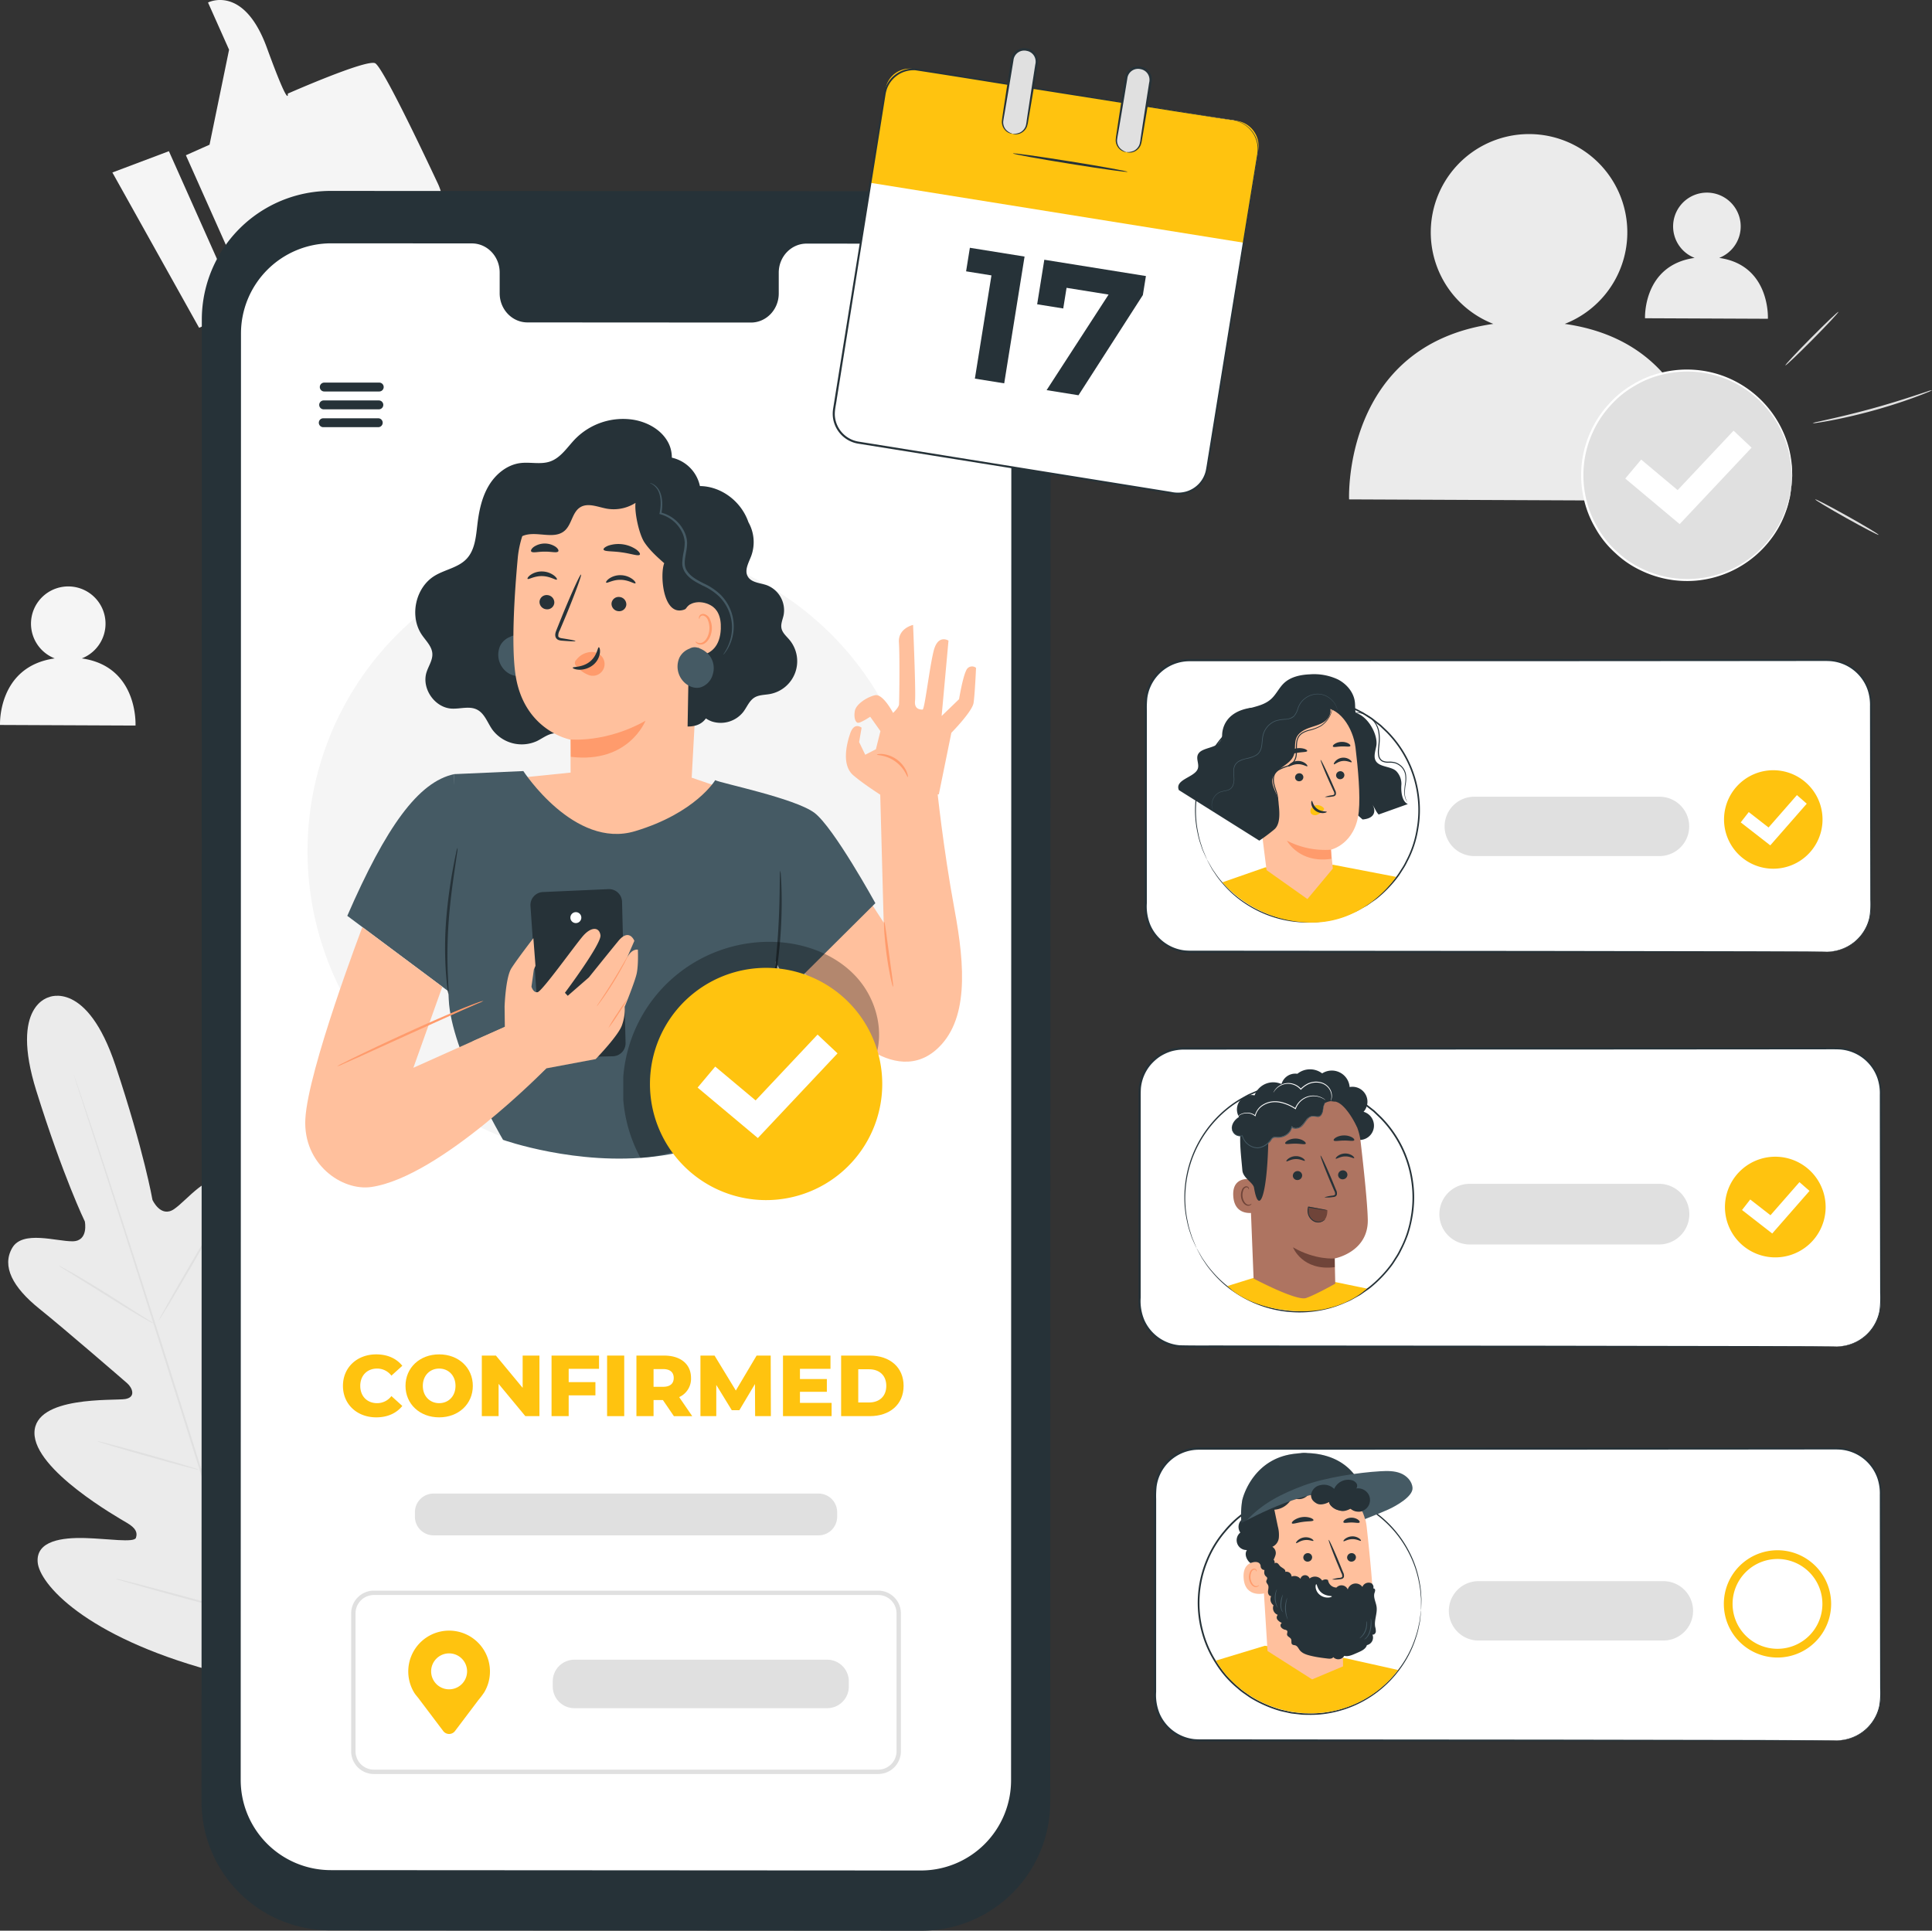
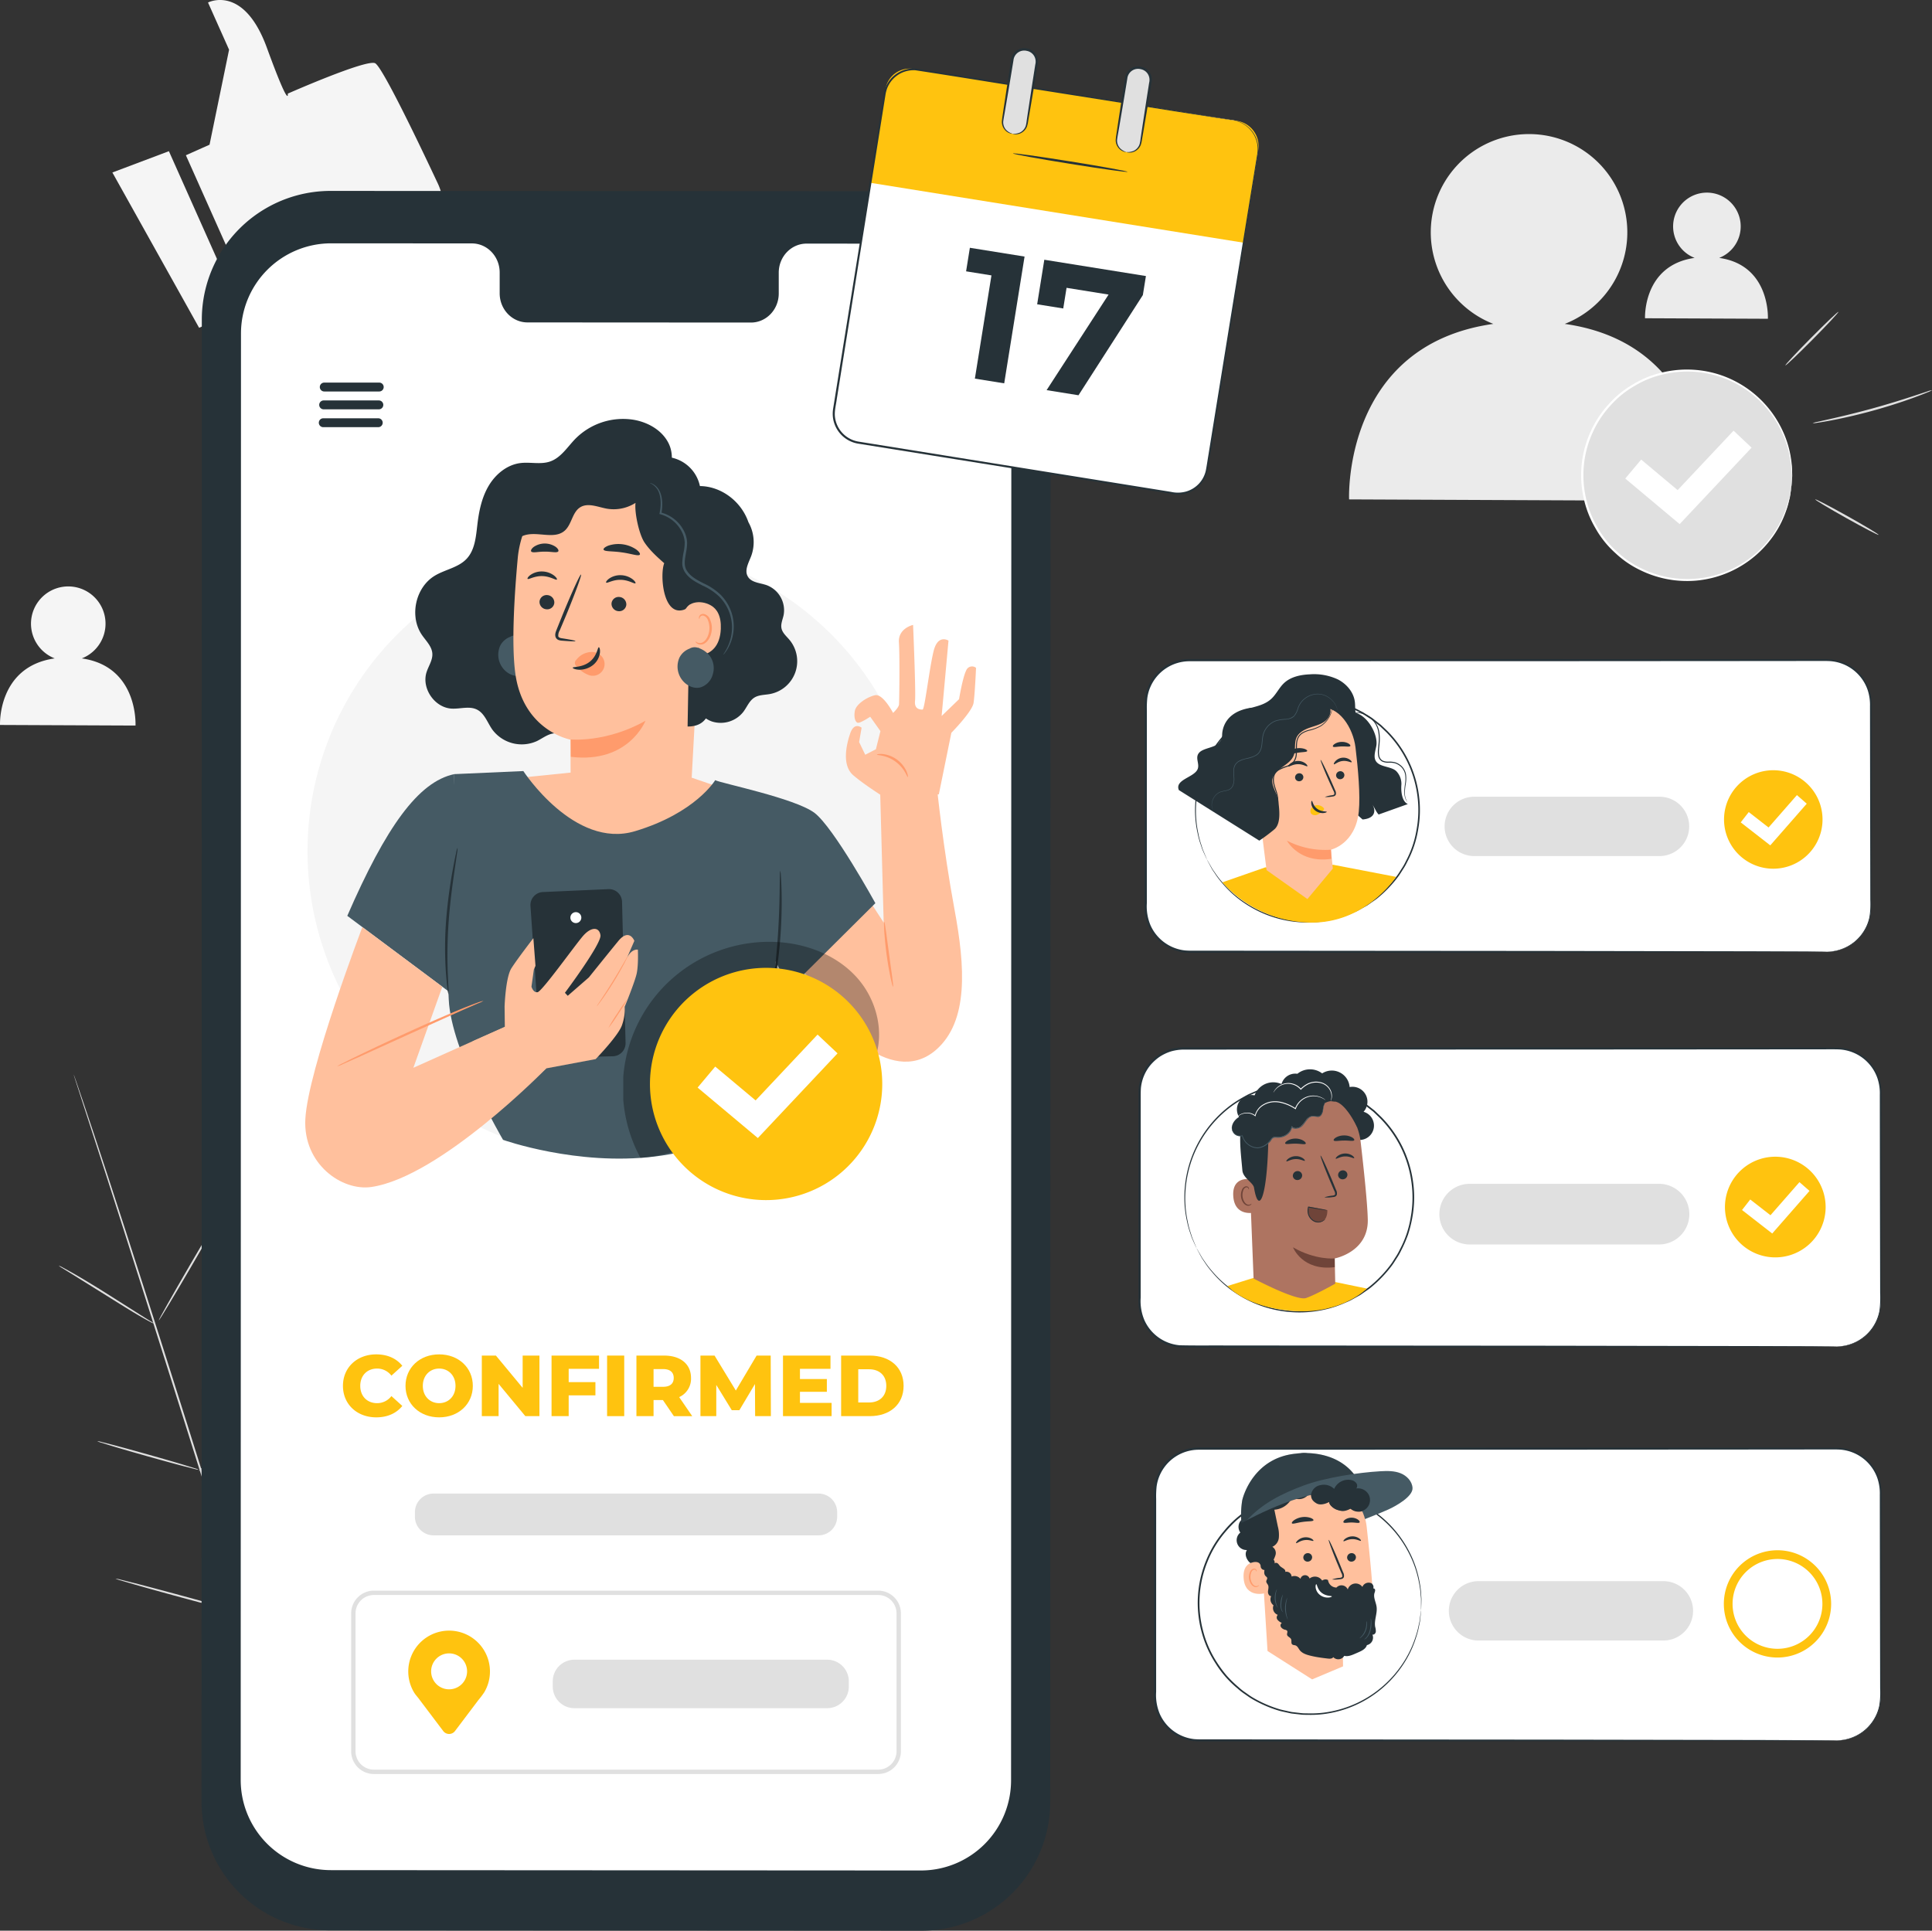
<svg xmlns="http://www.w3.org/2000/svg" id="Grupo_60" data-name="Grupo 60" width="882.671" height="882.176" viewBox="0 0 882.671 882.176">
  <rect x="0" y="0" width="882.671" height="882.176" fill="#333333" stroke="none" />
  <defs>
    <clipPath id="clip-path">
      <rect id="Retângulo_29" data-name="Retângulo 29" width="882.67" height="882.176" fill="none" />
    </clipPath>
    <clipPath id="clip-path-6">
      <rect id="Retângulo_23" data-name="Retângulo 23" width="57.725" height="31.83" fill="none" />
    </clipPath>
    <clipPath id="clip-path-10">
      <rect id="Retângulo_27" data-name="Retângulo 27" width="116.874" height="98.704" fill="none" />
    </clipPath>
  </defs>
  <g id="Grupo_59" data-name="Grupo 59" clip-path="url(#clip-path)">
    <g id="Grupo_40" data-name="Grupo 40">
      <g id="Grupo_39" data-name="Grupo 39" clip-path="url(#clip-path)">
        <path id="Caminho_42" data-name="Caminho 42" d="M407.364,117.384a44.9,44.9,0,1,0-32.63,0c-69.03,9.764-65.9,80.194-65.9,80.194l163.235.709s3.722-71.2-64.707-80.9" transform="translate(307.525 30.609)" fill="#ebebeb" />
        <path id="Caminho_43" data-name="Caminho 43" d="M457.723,137.869a47.9,47.9,0,1,1-42.467-52.778,47.9,47.9,0,0,1,42.467,52.778" transform="translate(360.686 84.456)" fill="#e0e0e0" />
        <path id="Caminho_44" data-name="Caminho 44" d="M457.958,138.082a4.382,4.382,0,0,1-.008-.78c.02-.563.046-1.317.078-2.275q.033-.757.072-1.674c0-.617-.064-1.289-.1-2.02a35.177,35.177,0,0,0-.477-5.012,45.751,45.751,0,0,0-3.932-13.164,47.485,47.485,0,0,0-54.526-26.247,43.529,43.529,0,0,0-12.618,5.131,43.339,43.339,0,0,0-11.043,8.929,45.916,45.916,0,0,0-8.137,12.252,46.969,46.969,0,0,0-3.221,29.73,45.839,45.839,0,0,0,5.327,13.711,43.291,43.291,0,0,0,8.877,11.091,43.526,43.526,0,0,0,11.229,7.714,47.6,47.6,0,0,0,58.881-13.973,45.762,45.762,0,0,0,6.656-12.019,35.055,35.055,0,0,0,1.539-4.792c.188-.707.393-1.351.525-1.952.106-.6.2-1.152.289-1.651.172-.944.307-1.684.409-2.239a4.243,4.243,0,0,1,.176-.76,4.258,4.258,0,0,1-.07.774c-.076.559-.18,1.307-.309,2.261-.072.5-.152,1.058-.24,1.668-.118.607-.307,1.259-.481,1.974a33.936,33.936,0,0,1-1.459,4.856,45.328,45.328,0,0,1-6.572,12.228A48.22,48.22,0,0,1,414.1,181.086a48.425,48.425,0,0,1-25.036-4.758,44.444,44.444,0,0,1-11.482-7.844,44.284,44.284,0,0,1-9.083-11.308,46.829,46.829,0,0,1-5.459-14.007,47.9,47.9,0,0,1,3.293-30.378,46.77,46.77,0,0,1,8.327-12.508,44.251,44.251,0,0,1,11.292-9.1,44.52,44.52,0,0,1,12.891-5.2,48.42,48.42,0,0,1,25.471.709,48.224,48.224,0,0,1,29.812,26.225,45.385,45.385,0,0,1,3.8,13.352,34.111,34.111,0,0,1,.385,5.057c.016.734.062,1.413.046,2.032-.044.615-.084,1.174-.122,1.68-.076.96-.138,1.714-.182,2.277a4.364,4.364,0,0,1-.1.77" transform="translate(360.451 84.243)" fill="#fff" />
        <path id="Caminho_45" data-name="Caminho 45" d="M396.89,141.285l-24.846-20.814,7.265-8.67,16.659,13.957L421.518,98.6l8.237,7.75Z" transform="translate(370.491 98.191)" fill="#fff" />
        <path id="Caminho_46" data-name="Caminho 46" d="M432.939,71.4c.2.2-5.059,5.844-11.753,12.6S408.9,96.073,408.692,95.87s5.057-5.842,11.755-12.6S432.736,71.2,432.939,71.4" transform="translate(406.981 71.093)" fill="#e0e0e0" />
        <path id="Caminho_47" data-name="Caminho 47" d="M469.461,89.333a9.234,9.234,0,0,1-2.016.968c-1.321.563-3.255,1.321-5.66,2.211-4.814,1.784-11.546,4.034-19.1,6.125s-14.488,3.616-19.531,4.558c-2.523.473-4.572.816-5.993,1.012a9.16,9.16,0,0,1-2.225.206,9.3,9.3,0,0,1,2.151-.6q2.425-.548,5.918-1.333c5-1.126,11.875-2.762,19.4-4.842s14.268-4.215,19.13-5.818q3.4-1.117,5.764-1.9a9.176,9.176,0,0,1,2.155-.589" transform="translate(413.207 88.948)" fill="#e0e0e0" />
        <path id="Caminho_48" data-name="Caminho 48" d="M444.523,130.567c-.14.251-6.746-3.181-14.753-7.666s-14.388-8.325-14.248-8.574,6.746,3.181,14.755,7.666,14.386,8.325,14.246,8.574" transform="translate(413.785 113.836)" fill="#e0e0e0" />
        <path id="Caminho_49" data-name="Caminho 49" d="M410.452,73.909a15.44,15.44,0,1,0-11.221,0c-23.738,3.357-22.661,27.576-22.661,27.576l56.133.243s1.279-24.483-22.251-27.82" transform="translate(374.992 43.929)" fill="#ebebeb" />
-         <path id="Caminho_50" data-name="Caminho 50" d="M20.8,228.537s-18.408,3.415-6.071,42.9S36.885,331.1,36.885,331.1s1.836,8.989-5.588,9.061-22.818-5.141-27.562,2.978c-4.92,8.422.2,18.044,12.322,27.8s37.879,32.079,40.2,34.107c2.279,1.99,4.145,6.347-.9,7.193s-41.32-1.613-41.485,15.41S52,466.374,56.145,468.824s4.874,4.489,4.085,6.828-12.9.381-23.245.1-22.393,1.174-21.651,11,21.455,33.775,79.282,49.572l27.283,5.59,18.988-20.27c37.953-45.816,40.837-77.157,35.683-85.6s-15.843-2.778-24.124,3.343S135.429,454,133.416,452.538s-2.609-3.541-.665-7.9,20.5-43.878,10.388-57.681-38.276,8.852-42.894,11.035-5.648-2.435-4.954-5.357c.709-2.978,8.656-35.869,12.837-50.73s2.724-25.632-6.225-29.706c-8.63-3.928-18.144,9.091-24.247,13.258s-9.869-4.215-9.869-4.215-3.81-22.068-16.873-61.326-30.478-31.287-30.478-31.287" transform="translate(1.872 227.015)" fill="#ebebeb" />
        <path id="Caminho_51" data-name="Caminho 51" d="M107.266,530.58c-9.478-28.868-25.449-80.454-39.392-124.673-13.941-44.2-26.6-84.214-35.927-113.125-4.672-14.428-8.456-26.113-11.083-34.228-1.3-4.018-2.309-7.147-3.008-9.311-.327-1.042-.579-1.848-.762-2.427-.166-.549-.23-.836-.23-.836s.12.269.315.808c.2.573.481,1.371.842,2.4.734,2.151,1.8,5.265,3.161,9.261C23.92,266.494,27.8,278.162,32.53,292.6c9.478,28.868,22.23,68.854,36.17,113.058,13.945,44.22,29.82,95.832,39.148,124.743" transform="translate(16.795 244.953)" fill="#e0e0e0" />
        <path id="Caminho_52" data-name="Caminho 52" d="M13.451,289.759a9.215,9.215,0,0,1,1.818.854c1.148.593,2.778,1.5,4.786,2.639,4.008,2.283,9.462,5.576,15.412,9.318l15.2,9.634,4.622,2.888a8.988,8.988,0,0,1,1.657,1.13,9.3,9.3,0,0,1-1.826-.842c-1.146-.6-2.78-1.5-4.774-2.662-3.986-2.323-9.392-5.686-15.342-9.428-5.88-3.666-11.195-6.983-15.262-9.522L15.1,290.9a8.777,8.777,0,0,1-1.649-1.142" transform="translate(13.393 288.544)" fill="#e0e0e0" />
        <path id="Caminho_53" data-name="Caminho 53" d="M36.338,327.456c-.208-.118,6.2-11.494,14.3-25.409s14.847-25.106,15.053-24.988-6.193,11.492-14.3,25.411-14.843,25.1-15.051,24.986" transform="translate(36.182 275.902)" fill="#e0e0e0" />
        <path id="Caminho_54" data-name="Caminho 54" d="M45.507,355.339a9.272,9.272,0,0,1,1.411-1.477c1.08-1.026,2.429-2.305,4.03-3.824,3.395-3.231,8.067-7.714,13.037-12.845s9.33-9.913,12.448-13.406c1.471-1.643,2.708-3.026,3.7-4.133a9.494,9.494,0,0,1,1.433-1.457,9.077,9.077,0,0,1-1.174,1.667c-.8,1.038-1.986,2.519-3.491,4.315-3,3.6-7.291,8.466-12.288,13.6s-9.738,9.574-13.246,12.7c-1.762,1.557-3.2,2.8-4.221,3.628a9.416,9.416,0,0,1-1.637,1.231" transform="translate(45.315 316.867)" fill="#e0e0e0" />
        <path id="Caminho_55" data-name="Caminho 55" d="M22.266,329.946a8.2,8.2,0,0,1,1.868.353l5.008,1.269c4.219,1.108,10.029,2.7,16.432,4.5s12.189,3.483,16.362,4.74l4.932,1.529a8.3,8.3,0,0,1,1.776.673,8.055,8.055,0,0,1-1.868-.353q-2.045-.518-5.008-1.269c-4.219-1.108-10.029-2.7-16.434-4.5s-12.187-3.481-16.36-4.738l-4.932-1.531a8.168,8.168,0,0,1-1.776-.673" transform="translate(22.173 328.557)" fill="#e0e0e0" />
        <path id="Caminho_56" data-name="Caminho 56" d="M26.433,361.413a13.474,13.474,0,0,1,2.387.475c1.673.419,3.832.958,6.423,1.6,5.415,1.391,12.877,3.367,21.106,5.6s15.667,4.3,21.04,5.844l6.349,1.864a13.325,13.325,0,0,1,2.3.8,13.244,13.244,0,0,1-2.387-.475c-1.673-.419-3.832-.958-6.423-1.6-5.415-1.389-12.877-3.367-21.108-5.6s-15.665-4.305-21.036-5.844c-2.563-.752-4.7-1.377-6.351-1.864a13.327,13.327,0,0,1-2.3-.8" transform="translate(26.323 359.895)" fill="#e0e0e0" />
        <path id="Caminho_57" data-name="Caminho 57" d="M55.639,393.248a15.012,15.012,0,0,1,1.738-1.916l4.932-5.027c4.157-4.251,9.879-10.141,16.007-16.821s11.536-12.853,15.412-17.356c1.862-2.159,3.409-3.954,4.592-5.329a14.559,14.559,0,0,1,1.762-1.894,14.738,14.738,0,0,1-1.5,2.1c-1.008,1.319-2.5,3.207-4.383,5.507-3.758,4.6-9.091,10.861-15.242,17.543s-11.939,12.526-16.212,16.671c-2.144,2.068-3.894,3.724-5.129,4.84a15.113,15.113,0,0,1-1.976,1.68" transform="translate(55.405 343.464)" fill="#e0e0e0" />
        <path id="Caminho_58" data-name="Caminho 58" d="M42.552,70.938l10.807-4.82,8.925-43.4L52.663,1.148S68.911-7.331,79.547,21.8,89.1,42.783,89.1,42.783,124.634,27.1,128.955,28.864C132.1,30.145,148.786,64.95,157.681,83.9c4.477,9.536,2.567,21.116-5.367,27.379a16.858,16.858,0,0,1-3.588,2.217c-8.848,3.948-57.262,16.919-57.262,16.919l-18.669,8.327Z" transform="translate(42.374 0)" fill="#f5f5f5" />
        <path id="Caminho_59" data-name="Caminho 59" d="M25.725,44.347l39.623,70.962,18.509-8.257L51.547,34.613Z" transform="translate(25.618 34.469)" fill="#f5f5f5" />
        <path id="Caminho_60" data-name="Caminho 60" d="M37.374,167.129a17.026,17.026,0,1,0-12.374,0C-1.179,170.832.008,197.542.008,197.542l61.9.267s1.413-27-24.539-30.68" transform="translate(0 133.71)" fill="#f5f5f5" />
      </g>
    </g>
    <g id="Grupo_42" data-name="Grupo 42">
      <g id="Grupo_41" data-name="Grupo 41" clip-path="url(#clip-path)">
        <path id="Caminho_61" data-name="Caminho 61" d="M375.018,838.651l-270.087-.16a58.832,58.832,0,0,1-58.8-58.845l.134-677.116a58.831,58.831,0,0,1,58.865-58.823l270.089.16a58.834,58.834,0,0,1,58.8,58.845l-.134,677.118a58.831,58.831,0,0,1-58.867,58.821" transform="translate(45.939 43.525)" fill="#263238" />
        <path id="Caminho_62" data-name="Caminho 62" d="M366,55.866l-52.365-.03c-7.023,0-12.719,5.946-12.717,13.284l0,9.5c0,7.343-5.7,13.29-12.717,13.286l-102.073-.06c-7.021,0-12.713-5.96-12.711-13.3l0-9.5c0-7.343-5.692-13.3-12.715-13.3l-18.415-.012-45.832-.026A41.2,41.2,0,0,0,55.229,96.9L55.1,757.818a41.2,41.2,0,0,0,41.18,41.214l269.548.158a41.206,41.206,0,0,0,41.228-41.2l.13-660.916A41.205,41.205,0,0,0,366,55.866" transform="translate(54.869 55.476)" fill="#fff" />
        <path id="Caminho_63" data-name="Caminho 63" d="M321.16,447.951H90.775a10.4,10.4,0,0,1-10.39-10.39V374.548a10.4,10.4,0,0,1,10.39-10.39H321.16a10.4,10.4,0,0,1,10.388,10.39v63.012a10.4,10.4,0,0,1-10.388,10.39m-230.384-81.8a8.4,8.4,0,0,0-8.394,8.395v63.012a8.4,8.4,0,0,0,8.394,8.394H321.16a8.4,8.4,0,0,0,8.392-8.394V374.548a8.4,8.4,0,0,0-8.392-8.395Z" transform="translate(80.05 362.638)" fill="#e0e0e0" />
        <path id="Caminho_64" data-name="Caminho 64" d="M130.779,391.992a18.661,18.661,0,1,0-34.745,9.428h-.01l.052.07c.717,1.206,1.613,2.068,2.519,3.335l10.833,14.352a3.371,3.371,0,0,0,5.381,0l10.654-14.116a40.365,40.365,0,0,0,2.71-3.591l.038-.05H128.2a18.531,18.531,0,0,0,2.577-9.428m-18.661,8.125a8.213,8.213,0,1,1,8.213-8.213,8.212,8.212,0,0,1-8.213,8.213" transform="translate(93.067 371.773)" fill="#ffc30f" />
        <path id="Caminho_65" data-name="Caminho 65" d="M251.914,402.124h-115.5a9.88,9.88,0,0,1-9.881-9.881v-2.391a9.881,9.881,0,0,1,9.881-9.881h115.5a9.882,9.882,0,0,1,9.881,9.881v2.391a9.881,9.881,0,0,1-9.881,9.881" transform="translate(126.002 378.384)" fill="#e0e0e0" />
        <path id="Caminho_66" data-name="Caminho 66" d="M78.506,324.458c0-8.42,6.445-14.39,15.22-14.39,5.1,0,9.209,1.858,11.9,5.217l-4.982,4.507a8.177,8.177,0,0,0-6.522-3.241c-4.544,0-7.708,3.163-7.708,7.907s3.163,7.905,7.708,7.905a8.176,8.176,0,0,0,6.522-3.241l4.982,4.507c-2.688,3.359-6.8,5.217-11.9,5.217-8.776,0-15.22-5.969-15.22-14.388" transform="translate(78.178 308.774)" fill="#ffc30f" />
        <path id="Caminho_67" data-name="Caminho 67" d="M92.825,324.458c0-8.3,6.522-14.39,15.378-14.39s15.376,6.087,15.376,14.39-6.522,14.388-15.376,14.388-15.378-6.087-15.378-14.388m22.848,0c0-4.782-3.281-7.907-7.47-7.907s-7.47,3.125-7.47,7.907,3.279,7.905,7.47,7.905,7.47-3.123,7.47-7.905" transform="translate(92.438 308.774)" fill="#ffc30f" />
        <path id="Caminho_68" data-name="Caminho 68" d="M136.62,310.345v27.67h-6.445l-12.214-14.743v14.743h-7.668v-27.67h6.445l12.214,14.745V310.345Z" transform="translate(109.833 309.05)" fill="#ffc30f" />
        <path id="Caminho_69" data-name="Caminho 69" d="M134.084,316.393v6.087H146.3v6.047H134.084v9.488h-7.828v-27.67h21.7v6.047Z" transform="translate(125.729 309.051)" fill="#ffc30f" />
        <rect id="Retângulo_20" data-name="Retângulo 20" width="7.828" height="27.67" transform="translate(277.362 619.395)" fill="#ffc30f" />
        <path id="Caminho_70" data-name="Caminho 70" d="M157.782,330.665h-4.269v7.351h-7.828v-27.67h12.65c7.552,0,12.294,3.914,12.294,10.239a9.181,9.181,0,0,1-5.415,8.736l5.968,8.7H162.8Zm.08-14.152h-4.349v8.1h4.349c3.241,0,4.862-1.5,4.862-4.032,0-2.569-1.621-4.071-4.862-4.071" transform="translate(145.077 309.05)" fill="#ffc30f" />
        <path id="Caminho_71" data-name="Caminho 71" d="M185.324,338.016l-.078-14.665-7.117,11.939H174.65l-7.075-11.544v14.27H160.34v-27.67h6.445l9.724,15.971,9.486-15.971h6.444l.08,27.67Z" transform="translate(159.671 309.051)" fill="#ffc30f" />
        <path id="Caminho_72" data-name="Caminho 72" d="M201.45,331.968v6.047H179.235v-27.67h21.7v6.047H186.985v4.664h12.292v5.852H186.985v5.059Z" transform="translate(178.487 309.05)" fill="#ffc30f" />
        <path id="Caminho_73" data-name="Caminho 73" d="M192.544,310.346h13.085c9.169,0,15.456,5.337,15.456,13.835s-6.287,13.835-15.456,13.835H192.544Zm12.767,21.425c4.7,0,7.866-2.806,7.866-7.59s-3.161-7.588-7.866-7.588H200.37v15.178Z" transform="translate(191.741 309.051)" fill="#ffc30f" />
        <path id="Caminho_74" data-name="Caminho 74" d="M279.373,361.032H103.5a8.519,8.519,0,0,1-8.518-8.518v-2.062a8.519,8.519,0,0,1,8.518-8.518H279.373a8.519,8.519,0,0,1,8.518,8.518v2.062a8.519,8.519,0,0,1-8.518,8.518" transform="translate(94.581 340.507)" fill="#e0e0e0" />
        <path id="Caminho_75" data-name="Caminho 75" d="M100.361,91.654H75.24a2.032,2.032,0,1,1,0-4.064h25.121a2.032,2.032,0,0,1,0,4.064" transform="translate(72.903 87.224)" fill="#263238" />
        <path id="Caminho_76" data-name="Caminho 76" d="M100.248,95.74H75.127a2.032,2.032,0,1,1,0-4.063h25.121a2.032,2.032,0,1,1,0,4.063" transform="translate(72.79 91.293)" fill="#263238" />
        <path id="Caminho_77" data-name="Caminho 77" d="M100.134,99.826H75.015a2.032,2.032,0,1,1,0-4.064h25.119a2.032,2.032,0,0,1,0,4.064" transform="translate(72.676 95.362)" fill="#263238" />
      </g>
    </g>
    <g id="Grupo_44" data-name="Grupo 44">
      <g id="Grupo_43" data-name="Grupo 43" clip-path="url(#clip-path)">
        <path id="Caminho_78" data-name="Caminho 78" d="M373.473,39.166,229.434,16.044A13.347,13.347,0,0,0,214.142,27.1l-23.12,144.041a13.345,13.345,0,0,0,11.061,15.29l4.3.691,40.082,6.435,99.652,15.995a13.344,13.344,0,0,0,15.29-11.061L384.533,54.456a13.344,13.344,0,0,0-11.061-15.29" transform="translate(190.055 15.807)" fill="#fff" />
        <path id="Caminho_79" data-name="Caminho 79" d="M199.254,67.886,369.646,95.237,376.44,52.9a11.61,11.61,0,0,0-9.622-13.3L218.889,15.855a11.14,11.14,0,0,0-12.765,9.235Z" transform="translate(198.423 15.647)" fill="#ffc30f" />
        <path id="Caminho_80" data-name="Caminho 80" d="M247.865,60.74l-9.3,57.923-13.4-2.152,7.57-47.165-11.584-1.86,1.726-10.757Z" transform="translate(220.226 56.491)" fill="#263238" />
        <path id="Caminho_81" data-name="Caminho 81" d="M287.107,66.915l-1.4,8.69L256.3,121.385l-14.564-2.339,28.313-43.665-19.2-3.082-1.515,9.432L237.419,79.82l3.267-20.355Z" transform="translate(236.428 59.216)" fill="#263238" />
        <path id="Caminho_82" data-name="Caminho 82" d="M231.889,35.147c-.048.3,11.62,2.425,26.06,4.742s26.185,3.954,26.235,3.652-11.618-2.425-26.062-4.742-26.185-3.954-26.233-3.652" transform="translate(230.921 34.965)" fill="#263238" />
        <path id="Caminho_83" data-name="Caminho 83" d="M373.7,39.358a11.551,11.551,0,0,1,1.69.347,12.778,12.778,0,0,1,4.51,2.275A13.44,13.44,0,0,1,385,53.963c-.222,1.874-.579,3.824-.892,5.916-2.644,16.7-6.464,40.825-11.185,70.63-2.375,14.911-4.978,31.239-7.77,48.768q-1.048,6.574-2.134,13.368c-.379,2.271-.685,4.531-1.136,6.862a13.65,13.65,0,0,1-3.289,6.371,13.8,13.8,0,0,1-6.165,3.862,14.846,14.846,0,0,1-7.351.236q-7.2-1.153-14.593-2.333L202.255,187.095a13.892,13.892,0,0,1-11.526-11.915,14.776,14.776,0,0,1,.134-4.373l.673-4.191q.674-4.185,1.339-8.339,2.67-16.615,5.259-32.716c3.453-21.447,6.784-42.136,9.955-61.845q2.383-14.78,4.642-28.8.566-3.5,1.122-6.951a17.73,17.73,0,0,1,.848-3.453,13.726,13.726,0,0,1,13.771-8.8c17.613,2.716,33.873,5.439,48.794,7.828l70.578,11.48,19.182,3.169q3.263.554,4.986.846c1.122.2,1.692.321,1.692.321s-.581-.06-1.708-.226l-5-.754-19.21-2.994L277.161,24.2c-14.9-2.343-31.265-5.039-48.742-7.706a13.208,13.208,0,0,0-6.337,1.184A13.131,13.131,0,0,0,215.46,24.8a16.8,16.8,0,0,0-.8,3.3q-.551,3.449-1.112,6.951-2.236,14.008-4.6,28.806c-3.155,19.711-6.466,40.4-9.9,61.853q-2.578,16.088-5.245,32.72-.665,4.152-1.337,8.339c-.363,2.8-1.178,5.586-.8,8.3a12.95,12.95,0,0,0,10.742,11.1l128.222,20.619q7.389,1.192,14.591,2.351a13.994,13.994,0,0,0,6.971-.2,12.981,12.981,0,0,0,5.8-3.62,12.85,12.85,0,0,0,3.1-5.983c.437-2.241.758-4.564,1.138-6.816q1.1-6.793,2.158-13.364c2.834-17.523,5.473-33.845,7.883-48.75,4.846-29.786,8.768-53.893,11.482-70.582.325-2.082.7-4.054.932-5.894a13.268,13.268,0,0,0-9.315-14.13,12.628,12.628,0,0,0-1.241-.325c-.281-.068-.421-.114-.421-.114" transform="translate(189.823 15.615)" fill="#263238" />
        <path id="Caminho_84" data-name="Caminho 84" d="M234.056,49.857l.367.06a5.429,5.429,0,0,0,6.221-4.5L245.1,17.653a5.429,5.429,0,0,0-4.5-6.221l-.367-.058a5.43,5.43,0,0,0-6.221,4.5l-4.457,27.764a5.43,5.43,0,0,0,4.5,6.221" transform="translate(228.529 11.257)" fill="#e0e0e0" />
        <path id="Caminho_85" data-name="Caminho 85" d="M234.206,50.131a6.928,6.928,0,0,1-2.942-1.8,5.242,5.242,0,0,1-1.311-3.67c.168-1.539.577-3.427.9-5.441.7-4.123,1.511-8.949,2.411-14.274.443-2.694.906-5.514,1.387-8.434a4.922,4.922,0,0,1,6.009-4.261,4.924,4.924,0,0,1,3.375,2.251,5.161,5.161,0,0,1,.577,3.984c-.459,2.924-.9,5.748-1.323,8.446-.812,5.341-1.549,10.179-2.177,14.312q-.225,1.521-.427,2.908a14.311,14.311,0,0,1-.471,2.509,5.318,5.318,0,0,1-2.6,2.906,7.173,7.173,0,0,1-3.409.565,2.372,2.372,0,0,0,.91.23,5.344,5.344,0,0,0,2.678-.405,5.7,5.7,0,0,0,3-3.074,14.345,14.345,0,0,0,.585-2.619q.243-1.38.5-2.9c.7-4.123,1.511-8.947,2.411-14.274.443-2.694.908-5.516,1.387-8.436a6.249,6.249,0,0,0-.711-4.734,6,6,0,0,0-4.135-2.762,6,6,0,0,0-7.253,5.179c-.457,2.924-.9,5.746-1.323,8.444-.812,5.339-1.547,10.177-2.177,14.312-.277,2.06-.623,3.834-.746,5.55a5.618,5.618,0,0,0,1.613,3.978,5.23,5.23,0,0,0,2.325,1.383,2.075,2.075,0,0,0,.932.124" transform="translate(228.379 10.983)" fill="#263238" />
        <path id="Caminho_86" data-name="Caminho 86" d="M260.118,54.041l.367.06a5.429,5.429,0,0,0,6.221-4.5l4.457-27.764a5.429,5.429,0,0,0-4.5-6.221l-.367-.058a5.428,5.428,0,0,0-6.221,4.5L255.618,47.82a5.431,5.431,0,0,0,4.5,6.221" transform="translate(254.482 15.423)" fill="#e0e0e0" />
        <path id="Caminho_87" data-name="Caminho 87" d="M260.268,54.315a6.928,6.928,0,0,1-2.942-1.8,5.233,5.233,0,0,1-1.311-3.67c.168-1.539.577-3.427.9-5.441.7-4.123,1.511-8.949,2.411-14.274.443-2.694.906-5.514,1.387-8.436a4.922,4.922,0,0,1,6.007-4.259,4.918,4.918,0,0,1,3.377,2.251,5.152,5.152,0,0,1,.575,3.984c-.457,2.924-.9,5.748-1.321,8.446-.814,5.341-1.549,10.179-2.177,14.312q-.225,1.521-.429,2.908a14.142,14.142,0,0,1-.469,2.509,5.318,5.318,0,0,1-2.6,2.906,7.173,7.173,0,0,1-3.409.565,2.371,2.371,0,0,0,.91.23,5.343,5.343,0,0,0,2.678-.405,5.687,5.687,0,0,0,3-3.074,14.188,14.188,0,0,0,.587-2.619q.24-1.38.5-2.9c.7-4.123,1.511-8.947,2.411-14.274.443-2.694.906-5.516,1.387-8.436a6.249,6.249,0,0,0-.711-4.734,6.006,6.006,0,0,0-4.135-2.762,6,6,0,0,0-7.253,5.179c-.457,2.924-.9,5.746-1.323,8.444-.812,5.339-1.549,10.177-2.177,14.312-.277,2.06-.623,3.834-.746,5.55a5.626,5.626,0,0,0,1.613,3.978,5.231,5.231,0,0,0,2.325,1.383,2.075,2.075,0,0,0,.932.124" transform="translate(254.332 15.15)" fill="#263238" />
      </g>
    </g>
    <g id="Grupo_49" data-name="Grupo 49">
      <g id="Grupo_48" data-name="Grupo 48" clip-path="url(#clip-path)">
        <path id="Caminho_88" data-name="Caminho 88" d="M575.9,465H284.39A19.989,19.989,0,0,1,264.4,445.007V351.626a19.989,19.989,0,0,1,19.988-19.988H575.9a19.989,19.989,0,0,1,19.988,19.988v93.381A19.989,19.989,0,0,1,575.9,465" transform="translate(263.299 330.254)" fill="#fff" />
        <path id="Caminho_89" data-name="Caminho 89" d="M576.163,465.255s.2-.028.581-.056.964-.04,1.718-.14a20.507,20.507,0,0,0,6.432-1.95,19.8,19.8,0,0,0,8.021-7.257,19.222,19.222,0,0,0,2.613-6.431,37.546,37.546,0,0,0,.421-7.947c-.024-11.334-.054-25.191-.088-41.278q-.021-12.068-.042-25.77-.009-6.844-.018-14.071,0-3.613-.008-7.321a21.914,21.914,0,0,0-1-7.281,19.577,19.577,0,0,0-17.208-13.392c-2.647-.142-5.427-.034-8.177-.064q-16.582.012-34.462.03c-23.816.014-49.263.03-76.039.048l-174.236.04a19.494,19.494,0,0,0-17.8,11.556,19.019,19.019,0,0,0-1.5,5.335,42.818,42.818,0,0,0-.192,5.618q0,5.685,0,11.328,0,22.579-.008,44.457,0,10.93-.006,21.661,0,5.365,0,10.678a22.246,22.246,0,0,0,1.682,10.125,19.591,19.591,0,0,0,15.629,11.464c1.651.154,3.359.136,5.069.132s3.4,0,5.1,0q5.08,0,10.1,0l142.3.112,95.935.166,26.083.1c2.966.024,5.233.04,6.782.052,1.529.018,2.311.054,2.311.054s-.782.036-2.311.054l-6.782.05c-5.985.024-14.773.056-26.083.1l-95.935.166-142.3.112q-5.023,0-10.1,0-2.542,0-5.1,0c-1.7.006-3.413.03-5.177-.132a20.577,20.577,0,0,1-16.43-12.031,23.3,23.3,0,0,1-1.774-10.528q0-5.311,0-10.678,0-10.73-.006-21.661,0-21.86-.008-44.457V354.926a43.725,43.725,0,0,1,.2-5.754,20.115,20.115,0,0,1,1.583-5.622,20.535,20.535,0,0,1,18.747-12.173c61.8.016,120.678.03,174.236.042l76.039.048,34.462.03c2.776.036,5.473-.07,8.233.082a20.333,20.333,0,0,1,17.849,13.947,22.531,22.531,0,0,1,1.02,7.51q-.006,3.706-.01,7.321-.009,7.224-.018,14.071-.021,13.681-.04,25.77c-.036,16.086-.064,29.943-.09,41.278a37.627,37.627,0,0,1-.475,8.021,19.528,19.528,0,0,1-2.7,6.522,20.015,20.015,0,0,1-14.7,9.147c-1.527.112-2.311.09-2.311.09" transform="translate(263.038 329.994)" fill="#263238" />
        <path id="Caminho_90" data-name="Caminho 90" d="M419.119,403.935a24.511,24.511,0,1,1,24.511-24.511,24.539,24.539,0,0,1-24.511,24.511m0-45.03a20.519,20.519,0,1,0,20.519,20.519A20.542,20.542,0,0,0,419.119,358.9" transform="translate(392.961 353.432)" fill="#ffc30f" />
        <path id="Caminho_91" data-name="Caminho 91" d="M429.854,389.114H345.163a13.564,13.564,0,0,1,0-27.127h84.691a13.564,13.564,0,0,1,0,27.127" transform="translate(330.215 360.476)" fill="#e0e0e0" />
        <path id="Caminho_92" data-name="Caminho 92" d="M376.022,395.66a50.879,50.879,0,1,1-47.469-54.075,50.88,50.88,0,0,1,47.469,54.075" transform="translate(273.224 340.051)" fill="#fff" />
        <path id="Caminho_93" data-name="Caminho 93" d="M376.2,395.817s-.026-.281-.028-.826c0-.577-.006-1.381-.006-2.421,0-.533.006-1.128.008-1.78-.028-.655-.122-1.367-.19-2.14a37.464,37.464,0,0,0-.717-5.3,48.585,48.585,0,0,0-4.756-13.821,50.821,50.821,0,0,0-32.55-25.954,46.987,46.987,0,0,0-6.331-1.152c-1.084-.108-2.171-.283-3.279-.339-1.108-.014-2.221-.028-3.347-.044-.561,0-1.128-.036-1.692,0l-1.7.15c-1.134.114-2.281.172-3.425.331a53.682,53.682,0,0,0-6.852,1.537,52.652,52.652,0,0,0-6.758,2.463c-1.1.509-2.165,1.114-3.261,1.671a25.832,25.832,0,0,0-3.177,1.9,57.1,57.1,0,0,0-6.033,4.487,57.765,57.765,0,0,0-5.317,5.52,48.888,48.888,0,0,0-8.1,13.41,50.081,50.081,0,0,0-2.074,31.794,48.959,48.959,0,0,0,6.3,14.352,57.13,57.13,0,0,0,4.558,6.165,56.252,56.252,0,0,0,5.4,5.231,25.655,25.655,0,0,0,2.9,2.3c1.014.695,1.992,1.433,3.018,2.08a52.768,52.768,0,0,0,6.385,3.319,53.561,53.561,0,0,0,6.594,2.411c1.112.307,2.247.513,3.357.772l1.663.369c.557.11,1.12.144,1.676.22q1.677.195,3.329.389c1.1.09,2.2.056,3.3.09a47.5,47.5,0,0,0,6.427-.321,50.833,50.833,0,0,0,35.637-21.519,48.59,48.59,0,0,0,6.5-13.087,37.2,37.2,0,0,0,1.4-5.165c.168-.758.351-1.453.463-2.1.084-.649.156-1.237.224-1.766q.2-1.545.317-2.4c.076-.541.138-.816.138-.816s-.008.279-.054.822c-.06.575-.138,1.377-.241,2.413-.058.533-.118,1.126-.188,1.778-.1.649-.273,1.349-.427,2.114a36.663,36.663,0,0,1-1.337,5.211A48.228,48.228,0,0,1,367.52,421.4a51.141,51.141,0,0,1-35.925,21.92,47.68,47.68,0,0,1-6.51.347c-1.1-.032-2.221.006-3.339-.082l-3.373-.385c-.565-.076-1.136-.108-1.7-.218l-1.689-.369c-1.126-.259-2.273-.467-3.4-.776a55.95,55.95,0,0,1-13.18-5.786c-1.042-.655-2.036-1.4-3.064-2.1a26.274,26.274,0,0,1-2.952-2.325,46.826,46.826,0,0,1-10.123-11.556,49.643,49.643,0,0,1-6.409-14.572,50.784,50.784,0,0,1,2.108-32.29A49.552,49.552,0,0,1,286.2,359.59a46.775,46.775,0,0,1,11.534-10.143,26.3,26.3,0,0,1,3.227-1.922c1.112-.563,2.193-1.176,3.311-1.688a53.222,53.222,0,0,1,6.866-2.487,54.078,54.078,0,0,1,6.951-1.543c1.16-.16,2.325-.216,3.477-.327l1.72-.146c.575-.036,1.146,0,1.714,0l3.395.054c1.118.058,2.221.24,3.321.353a47.426,47.426,0,0,1,6.409,1.188,51.154,51.154,0,0,1,32.785,26.389,48.317,48.317,0,0,1,4.662,13.967,36.289,36.289,0,0,1,.651,5.343c.054.776.134,1.493.15,2.151-.018.655-.034,1.251-.044,1.788q-.051,1.56-.078,2.423c-.018.545-.05.822-.05.822" transform="translate(273.045 339.895)" fill="#263238" />
-         <path id="Caminho_94" data-name="Caminho 94" d="M278.323,383.566l22.4-6.79,36.4,5.61,24.457,5.455a50.077,50.077,0,0,1-40.35,19.819,50.949,50.949,0,0,1-32.48-11.925,47.1,47.1,0,0,1-10.432-12.169" transform="translate(277.162 375.204)" fill="#ffc30f" />
        <path id="Caminho_95" data-name="Caminho 95" d="M340.065,394.943c-.114-6.838-1.495-20.9-2.892-33.606a26.387,26.387,0,0,0-27-23.5l-1.365.04c-14.7,1.289-21.82,14.494-20.126,29.153l3.177,50.934,20.373,12.967,14.126-5.95-.156-13.27s14.092-2.613,13.857-16.771" transform="translate(287.237 336.42)" fill="#ffc09d" />
        <path id="Caminho_96" data-name="Caminho 96" d="M312.4,357.345a2.025,2.025,0,0,1-1.892,2.1,1.933,1.933,0,0,1-2.136-1.762,2.021,2.021,0,0,1,1.886-2.1,1.936,1.936,0,0,1,2.142,1.762" transform="translate(307.085 354.091)" fill="#263238" />
        <path id="Caminho_97" data-name="Caminho 97" d="M315.517,353.748c-.243.271-1.806-.818-3.982-.748-2.173.036-3.738,1.2-3.982.942-.118-.114.122-.6.8-1.124a5.56,5.56,0,0,1,3.177-1.082,5.33,5.33,0,0,1,3.179.926c.685.493.924.964.8,1.086" transform="translate(306.241 350.266)" fill="#263238" />
        <path id="Caminho_98" data-name="Caminho 98" d="M302.373,357.345a2.023,2.023,0,0,1-1.89,2.1,1.932,1.932,0,0,1-2.136-1.762,2.02,2.02,0,0,1,1.886-2.1,1.935,1.935,0,0,1,2.14,1.762" transform="translate(297.098 354.091)" fill="#263238" />
        <path id="Caminho_99" data-name="Caminho 99" d="M304.619,353.557c-.212.3-1.888-.617-4.04-.313-2.158.273-3.587,1.6-3.856,1.369-.132-.1.054-.607.677-1.2a5.541,5.541,0,0,1,3.042-1.419,5.332,5.332,0,0,1,3.261.575c.73.417,1.022.858.916.992" transform="translate(295.446 350.473)" fill="#263238" />
        <path id="Caminho_100" data-name="Caminho 100" d="M305.687,370.629a14.326,14.326,0,0,1,3.515-.74c.553-.074,1.076-.2,1.158-.581a2.823,2.823,0,0,0-.417-1.635q-.844-1.994-1.766-4.181c-2.455-5.956-4.251-10.859-4.01-10.957s2.427,4.652,4.882,10.608q.889,2.2,1.7,4.209a3.221,3.221,0,0,1,.351,2.171,1.4,1.4,0,0,1-.89.838,3.708,3.708,0,0,1-.94.158,14.118,14.118,0,0,1-3.581.11" transform="translate(302.875 351.062)" fill="#263238" />
        <path id="Caminho_101" data-name="Caminho 101" d="M305.612,348.8c-.2.6-2.377.381-4.92.762-2.551.329-4.586,1.138-4.942.617-.158-.249.186-.816,1-1.413a8.661,8.661,0,0,1,7.512-1.05c.948.349,1.433.8,1.349,1.084" transform="translate(294.479 345.838)" fill="#263238" />
        <path id="Caminho_102" data-name="Caminho 102" d="M314.93,349.6c-.369.505-1.882.036-3.684.064-1.8-.034-3.317.429-3.684-.078-.16-.245.064-.748.719-1.235a5.333,5.333,0,0,1,5.936.012c.653.489.876.992.715,1.237" transform="translate(306.229 346.008)" fill="#263238" />
        <path id="Caminho_103" data-name="Caminho 103" d="M293.908,357.876c-.244-.1-9.81-2.595-9.219,7.073s10.175,7.081,10.175,6.8-.956-13.877-.956-13.877" transform="translate(283.475 356.024)" fill="#ffc09d" />
        <path id="Caminho_104" data-name="Caminho 104" d="M290.452,366.666c-.044-.028-.162.128-.439.275a1.684,1.684,0,0,1-1.255.1c-1.046-.313-2-1.882-2.158-3.622a5.574,5.574,0,0,1,.325-2.439,1.949,1.949,0,0,1,1.188-1.371.862.862,0,0,1,1.022.4c.146.263.1.459.148.473.03.022.2-.176.1-.569a1.081,1.081,0,0,0-.417-.583,1.281,1.281,0,0,0-.946-.19,2.376,2.376,0,0,0-1.669,1.607,5.727,5.727,0,0,0-.419,2.73c.182,1.944,1.289,3.706,2.712,4.026a1.8,1.8,0,0,0,1.525-.351c.283-.257.321-.475.287-.491" transform="translate(284.711 357.627)" fill="#ff9b6c" />
        <path id="Caminho_105" data-name="Caminho 105" d="M343.585,349.92a4.931,4.931,0,0,0-3.828-3.842c.094-.293-1.988-1.291-3.608-2.427s-1.962-3.828-3.427-2.5a4.531,4.531,0,0,0-6.283-3.866c.056-1.712-2.467-2.285-4.125-2.716s-2.291-.683-3.08.842c-2.124-3.415-7.8-3.71-10.271-.537a8.4,8.4,0,0,0-10.071,4.8,8,8,0,0,0-6.872,5.688c-2.026.228-2.5,1.818-3.321,3.684s-1.942,3.936-.736,5.576a4.327,4.327,0,0,0-.7,6.852,4.18,4.18,0,0,0-1.375,1.186,4.515,4.515,0,0,0-1.132,6.327,4.487,4.487,0,0,0,3.018,7.983c-1.555,2.269.467,5.3,1.645,5.958,0,0,3.956-1.686,4.622,1.233-.04.05-.02.024,0,0a1.8,1.8,0,0,0,2.445,1.822c1.152-.525,1.78-1.748,2.423-2.84a13.752,13.752,0,0,0,1.918-3.882,3.356,3.356,0,0,0-1.439-3.766,5.038,5.038,0,0,0,2.952-4.077,14.861,14.861,0,0,0-.453-5.233q-.8-3.817-1.589-7.634a9.677,9.677,0,0,0,8.193-5.726,5.536,5.536,0,0,0,7.977-2.2,7.214,7.214,0,0,0,8.9,4.205c-.325,2.014,3.323,3.772,5.309,4.243s4.413-.99,4.413-.99,3.447,1.906,5.279,1.112c1.8-.778,4.187-3.181,2.936-5.063a8.984,8.984,0,0,0,.279-4.213" transform="translate(281.915 331.273)" fill="#263238" />
        <path id="Caminho_106" data-name="Caminho 106" d="M317.354,335.429a3.562,3.562,0,0,0-1.108-.6,2.042,2.042,0,0,0-1.411.12,2.089,2.089,0,0,0-1.136,1.433l-.116.557-.305-.487a3.535,3.535,0,0,0-3.028-1.591,3.435,3.435,0,0,0-3.127,2.523l-.166.643-.419-.517A4.3,4.3,0,0,0,303.145,336a4.211,4.211,0,0,0-3.944,3.6l-.054.393-.385-.084a4.134,4.134,0,0,0-4.552,2.289,4.22,4.22,0,0,0,.812,4.5l.383.385-.529.11a4.563,4.563,0,0,0-2.85,1.936,4.465,4.465,0,0,0-.736,2.589,6.888,6.888,0,0,0,.575,2.331c-.02.014-.18-.15-.387-.525a4.489,4.489,0,0,1-.521-1.79,4.7,4.7,0,0,1,.669-2.86,5.013,5.013,0,0,1,3.128-2.255l-.146.495a4.687,4.687,0,0,1,4.313-7.917l-.439.307a4.906,4.906,0,0,1,4.648-4.225,4.954,4.954,0,0,1,3.932,1.806l-.587.126a3.937,3.937,0,0,1,7.2-1l-.419.068a2.458,2.458,0,0,1,1.437-1.661,2.247,2.247,0,0,1,1.629-.028,2.115,2.115,0,0,1,.846.543c.156.17.2.277.19.289" transform="translate(289.725 332.888)" fill="#455a64" />
        <path id="Caminho_107" data-name="Caminho 107" d="M338.714,368.388a3.036,3.036,0,0,0-4.471,1.477,3.771,3.771,0,0,0-6.688,1.158,3.092,3.092,0,0,0-5.155-.872,3.952,3.952,0,0,1-3.858-3.439,2.446,2.446,0,0,0-2.67.263,3.893,3.893,0,0,0-5.756-.954,2.159,2.159,0,0,0-4.167.152,3.508,3.508,0,0,0-4.044-1.05A2.337,2.337,0,0,0,299,362.977c.335-1.2-1.419-1.732-2.317-2.589-.4-.383-.659-.908-1.092-1.255s-1.184-.423-1.467.054a2,2,0,0,0-3.76-1.3,6.1,6.1,0,0,0-.327,1.7c-.267,1.856-1.309,4.06.038,5.365.237.232.545.421.647.736.172.537-.355,1.05-.393,1.613-.046.657.557,1.154.824,1.754.4.888.034,1.908-.036,2.88s.483,2.2,1.451,2.1a3.408,3.408,0,0,0,1.07,4.219,3.323,3.323,0,0,0,1.948,4.367,1.706,1.706,0,0,0-.126,2.243,4.977,4.977,0,0,0,1.984,1.435,1.417,1.417,0,0,0-.339,1.988,3.229,3.229,0,0,0,1.9,1.16,1.432,1.432,0,0,1,.844.447c.347.5-.118,1.186-.024,1.788.146.924,1.447,1.188,1.836,2.038.347.756-.106,1.818.5,2.387.393.371,1.016.3,1.525.481.906.317,1.309,1.339,1.888,2.108,1.088,1.449,2.936,2.084,4.692,2.527.9.228,1.8.423,2.706.593,1.81.335,3.638.557,5.466.776.908.11,2.026.124,2.5-.657a3.155,3.155,0,0,0,5.023-.593c1.635.437,3.335-.253,4.888-.928l1.607-.7c1.6-.7,3.375-1.591,3.846-3.269a3.514,3.514,0,0,0,2.525-4.814c.728.208,1.435-.527,1.551-1.275a6.851,6.851,0,0,0-.287-2.241c-.553-3.034,1.056-6.123.637-9.177-.293-2.138-1.567-4.251-.956-6.321a3.792,3.792,0,0,0,.3-1.289c-.03-.443-.439-.9-.864-.77a1.977,1.977,0,0,0-1.994-2.619" transform="translate(288.191 355.243)" fill="#263238" />
        <path id="Caminho_108" data-name="Caminho 108" d="M301.474,362.691c.353-.032.427,2.329,2.5,3.948s4.574,1.283,4.6,1.613c.038.148-.547.475-1.609.535a5.884,5.884,0,0,1-3.838-1.213,5.116,5.116,0,0,1-1.942-3.313c-.118-.986.128-1.579.289-1.569" transform="translate(299.897 361.177)" fill="#fff" />
        <path id="Caminho_109" data-name="Caminho 109" d="M295.46,375.79a16.094,16.094,0,0,1-.214-10.041,4.352,4.352,0,0,0-.593,1.4,12.026,12.026,0,0,0,.154,7.265,4.25,4.25,0,0,0,.653,1.375" transform="translate(292.938 364.223)" fill="#455a64" />
        <path id="Caminho_110" data-name="Caminho 110" d="M294.294,373.077c.05-.046-.3-.379-.539-1.074a6.958,6.958,0,0,1-.235-2.856c.174-2.287.806-4.062.7-4.1a9.5,9.5,0,0,0-1.078,4.07,6.074,6.074,0,0,0,.367,2.988c.331.724.768,1,.788.972" transform="translate(291.879 363.523)" fill="#455a64" />
        <path id="Caminho_111" data-name="Caminho 111" d="M293.211,372.331a11.159,11.159,0,0,1-.359-8.5,3.135,3.135,0,0,0-.591,1.17,8.575,8.575,0,0,0,.261,6.217,3.124,3.124,0,0,0,.689,1.116" transform="translate(290.584 362.309)" fill="#455a64" />
        <path id="Caminho_112" data-name="Caminho 112" d="M312.244,380.181a2.489,2.489,0,0,0,1.347-.86,7.725,7.725,0,0,0,1.69-3.459,11.834,11.834,0,0,0,.319-3.832,4.433,4.433,0,0,0-.307-1.561,19.465,19.465,0,0,1-.383,5.3,8.529,8.529,0,0,1-1.521,3.373,9.256,9.256,0,0,1-1.146,1.04" transform="translate(310.939 368.923)" fill="#455a64" />
        <path id="Caminho_113" data-name="Caminho 113" d="M311.21,379.028a3.016,3.016,0,0,0,1.09-.764,7.569,7.569,0,0,0,2.3-5.854,3.021,3.021,0,0,0-.275-1.3,9.444,9.444,0,0,0,.006,1.309,8.653,8.653,0,0,1-2.223,5.656c-.535.595-.934.9-.9.954" transform="translate(309.909 369.56)" fill="#455a64" />
        <path id="Caminho_114" data-name="Caminho 114" d="M341.818,357.972a18.521,18.521,0,0,0-9.56-6.933c-11.7-3.469-28.139-4.794-45.483,12.308l-2.531,1.144a42.223,42.223,0,0,1,.367-10.137c.591-2.878,5.844-19.665,24.591-21.425,0,0,28.662-4.67,32.616,25.044" transform="translate(282.907 331.273)" fill="#455a64" />
        <g id="Grupo_47" data-name="Grupo 47" transform="translate(567 663.934)" opacity="0.3">
          <g id="Grupo_46" data-name="Grupo 46">
            <g id="Grupo_45" data-name="Grupo 45" clip-path="url(#clip-path-6)">
              <path id="Caminho_115" data-name="Caminho 115" d="M341.818,357.972a18.521,18.521,0,0,0-9.56-6.933c-11.7-3.469-28.139-4.794-45.483,12.308l-2.531,1.144a42.223,42.223,0,0,1,.367-10.137c.591-2.878,5.844-19.665,24.591-21.425,0,0,28.662-4.67,32.616,25.044" transform="translate(-284.093 -332.661)" />
            </g>
          </g>
        </g>
        <path id="Caminho_116" data-name="Caminho 116" d="M285.439,359.249c7.117-7.8,16.286-12.284,25.92-15.859s24.832-5.942,35.091-6.52c3.082-.174,6.265-.224,9.137.9s5.377,3.71,5.512,6.792c.17,3.856-7.5,8.175-11.021,9.77s-10.694,4.4-10.694,4.4-1.922-8.764-8.846-11.249c-14.38-5.161-45.629,12.053-45.1,11.765" transform="translate(284.242 335.37)" fill="#455a64" />
        <path id="Caminho_117" data-name="Caminho 117" d="M326.741,346.212a5.518,5.518,0,0,0-5.942-3.449,2.088,2.088,0,0,0-.048-2.513,3.851,3.851,0,0,0-2.3-1.333,7,7,0,0,0-7.766,4.045,6.717,6.717,0,0,0-6.279-1.716,5.2,5.2,0,0,0-4.3,4.491c.01,1.846.938,2.918,2.529,3.854s4.08.269,5.7-.619a5.861,5.861,0,0,0,9.279,2.471,5.341,5.341,0,0,0,9.129-5.231" transform="translate(298.855 337.353)" fill="#263238" />
      </g>
    </g>
    <g id="Grupo_51" data-name="Grupo 51">
      <g id="Grupo_50" data-name="Grupo 50" clip-path="url(#clip-path)">
        <path id="Caminho_118" data-name="Caminho 118" d="M579.427,376.229H280.851a19.989,19.989,0,0,1-19.988-19.988V260.018a19.988,19.988,0,0,1,19.988-19.988H579.427a19.989,19.989,0,0,1,19.988,19.988v96.223a19.989,19.989,0,0,1-19.988,19.988" transform="translate(259.774 239.028)" fill="#fff" />
        <path id="Caminho_119" data-name="Caminho 119" d="M579.687,376.489s.2-.028.595-.056c.391-.044.984-.036,1.754-.148a20.378,20.378,0,0,0,6.564-2.03,19.906,19.906,0,0,0,10.558-14.186,47.472,47.472,0,0,0,.315-8.139c-.024-11.586-.054-25.75-.088-42.19q-.021-12.337-.042-26.343-.009-6.993-.018-14.382,0-3.691-.008-7.48a21.835,21.835,0,0,0-1.022-7.442,19.583,19.583,0,0,0-17.755-13.366c-2.732-.086-5.554-.02-8.37-.036l-35.226.03c-24.343.014-50.353.03-77.721.048l-178.09.04a21.656,21.656,0,0,0-5.68.842,21.16,21.16,0,0,0-5.173,2.451,21.684,21.684,0,0,0-4.225,3.836,19.466,19.466,0,0,0-4.315,10.374c-.136,1.87-.092,3.834-.1,5.768q0,5.808,0,11.58,0,23.076-.008,45.439,0,11.173-.006,22.142,0,5.481,0,10.913a22.34,22.34,0,0,0,1.726,10.344,19.523,19.523,0,0,0,16.134,11.42c6.926.168,13.915.052,20.739.092l145.452.112,98.059.166c11.562.042,20.543.074,26.66.1l6.932.05c1.563.018,2.363.054,2.363.054s-.8.036-2.363.054c-1.583.012-3.9.028-6.932.052l-26.66.1-98.059.166-145.452.112c-6.86-.036-13.733.092-20.818-.076a20.51,20.51,0,0,1-16.959-11.985,23.356,23.356,0,0,1-1.822-10.753q0-5.431,0-10.913,0-10.966-.006-22.142,0-22.342-.008-45.439,0-5.769,0-11.58c.008-1.942-.04-3.86.1-5.87a20.512,20.512,0,0,1,4.545-10.931,22.66,22.66,0,0,1,4.449-4.042,22.187,22.187,0,0,1,5.451-2.581,22.6,22.6,0,0,1,5.982-.888c63.168.016,123.348.03,178.09.042,27.369.018,53.378.034,77.721.048l35.226.03c2.83.022,5.6-.038,8.4.052a20.348,20.348,0,0,1,18.419,13.921,22.63,22.63,0,0,1,1.04,7.674q-.006,3.787-.01,7.48-.009,7.386-.018,14.382-.021,13.987-.04,26.343c-.036,16.44-.064,30.6-.09,42.19a47.188,47.188,0,0,1-.367,8.2,20.017,20.017,0,0,1-17.459,16.256,23.014,23.014,0,0,1-2.363.1" transform="translate(259.515 238.768)" fill="#263238" />
        <path id="Caminho_120" data-name="Caminho 120" d="M416.21,310.753h0A23,23,0,1,1,440.8,289.468a22.995,22.995,0,0,1-24.587,21.285" transform="translate(393.216 263.716)" fill="#ffc30f" />
        <path id="Caminho_121" data-name="Caminho 121" d="M412.565,294.115l-13.793-10.736,3.746-4.814,9.249,7.2,13.242-15.13,4.59,4.018Z" transform="translate(397.108 269.504)" fill="#fff" />
        <path id="Caminho_122" data-name="Caminho 122" d="M429.839,298.73h-86.5a13.853,13.853,0,0,1,0-27.706h86.5a13.853,13.853,0,1,1,0,27.706" transform="translate(328.116 269.893)" fill="#e0e0e0" />
        <path id="Caminho_123" data-name="Caminho 123" d="M374.54,306.019a51.955,51.955,0,1,1-45.583-57.628,51.955,51.955,0,0,1,45.583,57.628" transform="translate(269.844 247.001)" fill="#fff" />
        <path id="Caminho_124" data-name="Caminho 124" d="M276.643,323.465s.164.24.447.722c.293.509.707,1.223,1.241,2.152l.9,1.589c.359.569.808,1.156,1.261,1.81a38.187,38.187,0,0,0,3.357,4.353,49.873,49.873,0,0,0,11.31,9.865,52.193,52.193,0,0,0,42.272,6.425,48.5,48.5,0,0,0,6.223-2.219c1.022-.461,2.082-.86,3.094-1.379l3-1.676c.5-.291,1.022-.545,1.5-.868l1.435-1c.952-.683,1.946-1.323,2.882-2.052a54.887,54.887,0,0,0,5.309-4.878,54.261,54.261,0,0,0,4.756-5.658c.72-1.016,1.357-2.1,2.046-3.157a26.5,26.5,0,0,0,1.854-3.319,47.441,47.441,0,0,0,4.974-14.723,50.228,50.228,0,0,0,.341-16.092,51.414,51.414,0,0,0-14.452-29.365q-1.485-1.416-2.96-2.824-1.6-1.257-3.2-2.5A12.894,12.894,0,0,0,352.6,257.5l-1.694-1.08-1.69-1.072-1.776-.9a47.4,47.4,0,0,0-14.705-5.039,26.314,26.314,0,0,0-3.762-.553c-1.257-.1-2.5-.255-3.75-.305a54.2,54.2,0,0,0-7.385.319,54.911,54.911,0,0,0-7.105,1.233c-1.15.3-2.263.695-3.383,1.032l-1.67.527c-.551.186-1.072.445-1.607.665q-1.593.683-3.159,1.357c-1.028.487-1.992,1.082-2.98,1.611a48.3,48.3,0,0,0-5.554,3.581,52.193,52.193,0,0,0-20.683,37.42,49.831,49.831,0,0,0,.922,14.981,38.125,38.125,0,0,0,1.4,5.313c.242.76.433,1.473.665,2.1l.707,1.686c.409.99.724,1.75.95,2.3.21.519.3.794.3.794s-.138-.251-.369-.76c-.243-.539-.581-1.291-1.02-2.271q-.335-.754-.745-1.677c-.243-.631-.447-1.341-.7-2.1a37.472,37.472,0,0,1-1.475-5.323,49.493,49.493,0,0,1-1.058-15.077A52.51,52.51,0,0,1,292,258.367a49.1,49.1,0,0,1,5.612-3.64c1-.539,1.972-1.144,3.012-1.639l3.2-1.383c.539-.224,1.068-.487,1.625-.677l1.69-.537c1.134-.345,2.261-.75,3.425-1.054a55.266,55.266,0,0,1,7.2-1.265,54.4,54.4,0,0,1,7.486-.337c1.263.048,2.529.2,3.8.3a27.028,27.028,0,0,1,3.814.555,48.215,48.215,0,0,1,14.919,5.093l1.8.918,1.716,1.084,1.72,1.094a13.141,13.141,0,0,1,1.672,1.178l3.245,2.539,3,2.866a52.095,52.095,0,0,1,14.663,29.79,50.867,50.867,0,0,1-.357,16.326,59.239,59.239,0,0,1-1.94,7.746,58.612,58.612,0,0,1-3.122,7.181,26.821,26.821,0,0,1-1.886,3.361c-.7,1.07-1.347,2.167-2.08,3.2a54.632,54.632,0,0,1-4.83,5.726A55.389,55.389,0,0,1,356,341.723c-.948.736-1.958,1.383-2.922,2.072l-1.457,1.012c-.491.325-1.022.583-1.527.874l-3.046,1.69c-1.026.521-2.1.926-3.135,1.387a48.469,48.469,0,0,1-6.307,2.227,52.5,52.5,0,0,1-42.671-6.672,49.466,49.466,0,0,1-11.3-10.033,37.163,37.163,0,0,1-3.319-4.415c-.447-.665-.886-1.261-1.235-1.838q-.485-.886-.878-1.613c-.507-.944-.9-1.673-1.178-2.191-.261-.5-.377-.758-.377-.758" transform="translate(269.996 246.801)" fill="#263238" />
        <path id="Caminho_125" data-name="Caminho 125" d="M280.993,296.6s2.477-.822,11.027-3.453,36.59,1.3,36.59,1.3l16.056,3.3s-11.408,11.747-33.342,10.257-30.331-11.41-30.331-11.41" transform="translate(279.82 291.023)" fill="#ffc30f" />
        <path id="Caminho_126" data-name="Caminho 126" d="M328.626,277.067a6.565,6.565,0,0,0,2.319-12.855,6.83,6.83,0,0,0-6.365-11.294,8.172,8.172,0,0,0-12.556-6.249,9.189,9.189,0,0,0-11.316.18,6.536,6.536,0,0,0-5.367,11.288" transform="translate(292.028 243.786)" fill="#263238" />
        <path id="Caminho_127" data-name="Caminho 127" d="M325.529,338.509l-.247-11.53s15.448-2.854,15.11-17.8c-.162-7.219-1.706-22.064-3.261-35.478a27.846,27.846,0,0,0-28.638-24.617l-1.441.05c-15.512,1.449-22.946,15.434-21.068,30.9l2.235,56.133s19.607,10.414,24,8.9,13.314-6.556,13.314-6.556" transform="translate(284.506 248.027)" fill="#ae7461" />
        <path id="Caminho_128" data-name="Caminho 128" d="M315.045,290.64s-8.812.87-19.066-5.083c0,0,4.207,10.941,19.066,9.075Z" transform="translate(294.744 284.365)" fill="#6f4439" />
        <path id="Caminho_129" data-name="Caminho 129" d="M310.56,269.8a2.133,2.133,0,0,1-1.982,2.223,2.042,2.042,0,0,1-2.267-1.846,2.136,2.136,0,0,1,1.98-2.225,2.044,2.044,0,0,1,2.269,1.848" transform="translate(305.028 266.822)" fill="#263238" />
        <path id="Caminho_130" data-name="Caminho 130" d="M314.2,266.182c-.255.287-1.912-.852-4.207-.766-2.3.054-3.938,1.293-4.2,1.02-.128-.12.126-.631.84-1.191a5.852,5.852,0,0,1,3.347-1.16,5.627,5.627,0,0,1,3.363.956c.724.517.98,1.012.854,1.142" transform="translate(304.485 262.98)" fill="#263238" />
        <path id="Caminho_131" data-name="Caminho 131" d="M300.2,269.966a2.133,2.133,0,0,1-1.982,2.223,2.042,2.042,0,0,1-2.267-1.846,2.137,2.137,0,0,1,1.98-2.225,2.041,2.041,0,0,1,2.269,1.848" transform="translate(294.708 266.99)" fill="#263238" />
        <path id="Caminho_132" data-name="Caminho 132" d="M302.9,266.79c-.255.287-1.914-.852-4.209-.766-2.293.054-3.938,1.293-4.2,1.022-.128-.122.122-.633.84-1.191a5.838,5.838,0,0,1,3.347-1.162,5.639,5.639,0,0,1,3.361.956c.722.519.982,1.014.856,1.142" transform="translate(293.233 263.585)" fill="#263238" />
        <path id="Caminho_133" data-name="Caminho 133" d="M304.029,283.654a15.166,15.166,0,0,1,3.7-.8c.585-.082,1.136-.218,1.221-.621a3.007,3.007,0,0,0-.453-1.724q-.9-2.1-1.888-4.4c-2.63-6.273-4.554-11.436-4.3-11.542s2.591,4.9,5.219,11.169q.949,2.32,1.816,4.433a3.386,3.386,0,0,1,.385,2.289,1.474,1.474,0,0,1-.934.892,3.893,3.893,0,0,1-.99.172,14.939,14.939,0,0,1-3.78.138" transform="translate(301.028 263.456)" fill="#263238" />
        <path id="Caminho_134" data-name="Caminho 134" d="M303.594,262.957c-.283.593-2.271.03-4.7.036-2.425-.048-4.451.479-4.694-.118-.106-.285.307-.822,1.164-1.319a7.266,7.266,0,0,1,3.609-.89,7.009,7.009,0,0,1,3.545.952c.822.513,1.2,1.058,1.074,1.339" transform="translate(292.96 259.578)" fill="#263238" />
        <path id="Caminho_135" data-name="Caminho 135" d="M314.667,262.163c-.465.539-2.379.062-4.658.118-2.281-.014-4.2.5-4.658-.034-.206-.257.08-.79.906-1.313a7.41,7.41,0,0,1,3.756-.986,7.283,7.283,0,0,1,3.752.918c.824.507,1.108,1.036.9,1.3" transform="translate(304.012 258.862)" fill="#263238" />
        <path id="Caminho_136" data-name="Caminho 136" d="M292.282,273.714a4.055,4.055,0,0,0-4.515-3.754c-2.776.361-5.822,2.052-5.439,7.8.682,10.2,10.785,7.413,10.783,7.119,0-.2-.507-6.9-.83-11.167" transform="translate(281.117 268.8)" fill="#ae7461" />
        <path id="Caminho_137" data-name="Caminho 137" d="M288.88,279.535c-.048-.03-.17.138-.461.293a1.779,1.779,0,0,1-1.327.118c-1.1-.323-2.126-1.974-2.3-3.81a5.9,5.9,0,0,1,.327-2.579,2.058,2.058,0,0,1,1.245-1.453.908.908,0,0,1,1.082.417c.156.277.1.485.16.5.03.024.208-.186.1-.6a1.117,1.117,0,0,0-.443-.611,1.341,1.341,0,0,0-1-.2,2.5,2.5,0,0,0-1.75,1.706,6.055,6.055,0,0,0-.427,2.884c.2,2.052,1.385,3.906,2.888,4.233a1.9,1.9,0,0,0,1.607-.379c.3-.273.337-.5.3-.521" transform="translate(282.872 270.455)" fill="#6f4439" />
        <path id="Caminho_138" data-name="Caminho 138" d="M331.6,255.444a3.8,3.8,0,0,0-.383-.716,6.58,6.58,0,0,0-5.183-2.718,25.291,25.291,0,0,0-3.632-1.379,8.9,8.9,0,0,0-15.122-.11c-.417.074-.832.16-1.249.249a9.089,9.089,0,0,0-13.669,4.387,6.6,6.6,0,0,0-7.1,9.853c-1.8,1.112-3.309,2.992-3.273,5.107.034,1.99,1.924,3.88,3.83,3.577-.19,4.906.539,10.652.972,15.725.305,3.571,4.934,5.536,5.331,7.955,2.024,12.336,5.836,5.345,6.5-20.361.252-.208.505-.429.762-.679.519-.5.625-1.12,1.074-1.686.533-.675,1.571-.505,2.429-.443a6.528,6.528,0,0,0,6.6-4.912c.8,1.108,2.563,1,3.682.22a14.738,14.738,0,0,0,2.678-3.074,4.206,4.206,0,0,1,3.443-1.876,10.079,10.079,0,0,0,2.239.413c1.337-.166,1.938-1.76,2.094-3.1a6.227,6.227,0,0,1,.924-3.239,7.551,7.551,0,0,1,2.569-.83c.511.04,1.03.124,1.527.18a4.781,4.781,0,0,0,.72.02,7.367,7.367,0,0,1,.94.339c4.586,2.028,8.853,11.244,8.853,11.244.108-5.938-3.285-10.765-7.554-14.148" transform="translate(280.809 245.345)" fill="#263238" />
        <path id="Caminho_139" data-name="Caminho 139" d="M291.5,252.635c-.012-.006.024-.1.106-.277a5.111,5.111,0,0,1,.423-.738,7.623,7.623,0,0,1,6.886-3.327,7.9,7.9,0,0,1,5.273,2.662l-.307-.008a11.385,11.385,0,0,1,2.353-1.91,8.8,8.8,0,0,1,6.84-1.146,6.841,6.841,0,0,1,4.477,3.461,6.1,6.1,0,0,1,.593,3.8,4.873,4.873,0,0,1-.3,1.012,1.176,1.176,0,0,1-.176.323,12.583,12.583,0,0,0,.309-1.359,6.15,6.15,0,0,0-.7-3.636,6.581,6.581,0,0,0-4.307-3.223,8.506,8.506,0,0,0-6.526,1.13,11.185,11.185,0,0,0-2.269,1.836l-.16.166-.15-.174a7.6,7.6,0,0,0-4.99-2.567,7.312,7.312,0,0,0-4.435,1,7.948,7.948,0,0,0-2.3,2.046c-.437.583-.617.946-.649.93" transform="translate(290.284 246.592)" fill="#fff" />
        <path id="Caminho_140" data-name="Caminho 140" d="M282.971,261.162c-.006-.006.024-.056.09-.152a4.846,4.846,0,0,1,.311-.411,5.611,5.611,0,0,1,1.555-1.215,6.477,6.477,0,0,1,3-.754,5.965,5.965,0,0,1,3.84,1.285l-.273.1a8.082,8.082,0,0,1,4.046-5.259,10.2,10.2,0,0,1,3.624-1.245,12.392,12.392,0,0,1,4.044.146,20.391,20.391,0,0,1,6.951,2.978l-.3.1a9.12,9.12,0,0,1,4.439-4.992,8.81,8.81,0,0,1,8.484.367,6.4,6.4,0,0,1,.756.535c.162.136.243.21.236.22-.02.026-.359-.251-1.06-.639a9.16,9.16,0,0,0-3.231-1.052,8.57,8.57,0,0,0-5.03.872,8.823,8.823,0,0,0-4.217,4.82l-.084.236-.214-.134a20.338,20.338,0,0,0-6.818-2.9,12.11,12.11,0,0,0-3.9-.148,9.845,9.845,0,0,0-3.485,1.182,7.764,7.764,0,0,0-3.912,4.98l-.058.273-.216-.178a5.725,5.725,0,0,0-3.624-1.273,6.445,6.445,0,0,0-2.916.655,6.889,6.889,0,0,0-2.042,1.607" transform="translate(281.79 249.778)" fill="#fff" />
        <path id="Caminho_141" data-name="Caminho 141" d="M324.645,252.188a2.3,2.3,0,0,1-.162.4,8.6,8.6,0,0,0-.345,1.193c-.116.531-.22,1.191-.365,1.964a6.347,6.347,0,0,1-.914,2.549,2.1,2.1,0,0,1-1.409.812,7.365,7.365,0,0,1-1.738-.052,3.477,3.477,0,0,0-1.732.188,4.622,4.622,0,0,0-1.447,1.2c-.435.5-.84,1.068-1.275,1.631a7.138,7.138,0,0,1-1.473,1.685,4.787,4.787,0,0,1-2.211.828,3.762,3.762,0,0,1-1.239-.038,1.744,1.744,0,0,1-1.12-.7l.373-.074a6.2,6.2,0,0,1-.623,1.746,6.112,6.112,0,0,1-1.192,1.487,7.061,7.061,0,0,1-3.527,1.631,8.656,8.656,0,0,1-1.633.114,3.47,3.47,0,0,0-1.485.054,2.084,2.084,0,0,0-1.066.906,10.643,10.643,0,0,1-1,1.188,8.026,8.026,0,0,1-5.173,2.643,7.354,7.354,0,0,1-4.862-1.888,7.605,7.605,0,0,1-2.369-3.81l.178.1a4.025,4.025,0,0,1-3.351-.681,3.882,3.882,0,0,1-1.453-3.784,2.891,2.891,0,0,1,.11-.407c.032-.088.052-.132.06-.13a4.426,4.426,0,0,0,.028,2.122,3.65,3.65,0,0,0,1.391,2.016,3.793,3.793,0,0,0,3.141.585l.138-.036.038.14a7.356,7.356,0,0,0,2.315,3.622,7.039,7.039,0,0,0,4.62,1.762,7.666,7.666,0,0,0,4.894-2.545,10.059,10.059,0,0,0,.96-1.146,2.523,2.523,0,0,1,1.263-1.056,2.3,2.3,0,0,1,.848-.132l.788.054a8.265,8.265,0,0,0,1.551-.11A6.666,6.666,0,0,0,307.5,266.7a5.668,5.668,0,0,0,1.108-1.377,5.809,5.809,0,0,0,.583-1.619l.1-.473.267.4a2.064,2.064,0,0,0,1.968.567,4.377,4.377,0,0,0,2.036-.747,6.907,6.907,0,0,0,1.4-1.593c.441-.563.85-1.126,1.307-1.641a4.923,4.923,0,0,1,1.575-1.275,3.757,3.757,0,0,1,1.9-.192,7.539,7.539,0,0,0,1.671.078,1.835,1.835,0,0,0,1.245-.693,6.267,6.267,0,0,0,.92-2.429c.164-.762.287-1.423.427-1.954a6.9,6.9,0,0,1,.415-1.189,1.785,1.785,0,0,1,.228-.373" transform="translate(280.787 251.136)" fill="#455a64" />
        <path id="Caminho_142" data-name="Caminho 142" d="M299.806,276.262a5.612,5.612,0,0,0,2.371,6.824,4.033,4.033,0,0,0,5.4-1.872,7.28,7.28,0,0,0,.591-3.419c-2.343-.5-6.021-1.03-8.365-1.533" transform="translate(298.234 275.109)" fill="#6f4439" />
        <path id="Caminho_143" data-name="Caminho 143" d="M307.4,281.948a1.9,1.9,0,0,1-.591.623,4.358,4.358,0,0,1-2.185.842,4.584,4.584,0,0,1-3.321-.994,5.3,5.3,0,0,1-1.966-3.752,6.512,6.512,0,0,1,.2-2.257l.05-.184.186.032c2.407.435,4.513.834,6.013,1.136a15.93,15.93,0,0,1,2.387.557,16.117,16.117,0,0,1-2.433-.293c-1.515-.232-3.628-.577-6.039-.992l.236-.152a6.261,6.261,0,0,0-.182,2.116,5,5,0,0,0,1.788,3.487,4.369,4.369,0,0,0,3.056,1,4.519,4.519,0,0,0,2.116-.683c.451-.289.659-.513.685-.487" transform="translate(298.067 275.073)" fill="#263238" />
      </g>
    </g>
    <g id="Grupo_53" data-name="Grupo 53">
      <g id="Grupo_52" data-name="Grupo 52" clip-path="url(#clip-path)">
        <path id="Caminho_144" data-name="Caminho 144" d="M573.539,284.389H282.26A19.989,19.989,0,0,1,262.272,264.4V171.114a19.989,19.989,0,0,1,19.988-19.988H573.539a19.989,19.989,0,0,1,19.988,19.988V264.4a19.989,19.989,0,0,1-19.988,19.988" transform="translate(261.178 150.495)" fill="#fff" />
        <path id="Caminho_145" data-name="Caminho 145" d="M573.8,284.649s.2-.028.581-.056.962-.04,1.716-.14a20.512,20.512,0,0,0,6.429-1.948,19.8,19.8,0,0,0,8.019-7.247,19.18,19.18,0,0,0,2.617-6.425,37.472,37.472,0,0,0,.425-7.941c-.024-11.324-.054-25.171-.09-41.246q-.018-12.059-.04-25.752-.009-6.838-.018-14.061,0-3.61-.01-7.313a21.838,21.838,0,0,0-1-7.277,19.58,19.58,0,0,0-17.19-13.394c-2.645-.144-5.423-.034-8.171-.064q-16.567.012-34.436.03c-23.8.014-49.227.03-75.983.048l-174.108.04a19.494,19.494,0,0,0-17.793,11.542,18.921,18.921,0,0,0-1.5,5.329,42.037,42.037,0,0,0-.194,5.612q0,5.682,0,11.322,0,22.561-.008,44.423,0,10.921-.006,21.645,0,5.362,0,10.67a22.24,22.24,0,0,0,1.682,10.117,19.588,19.588,0,0,0,15.613,11.466c1.649.156,3.355.138,5.065.134s3.4,0,5.093,0q5.08,0,10.1,0l142.2.112,95.868.166c11.3.042,20.084.074,26.063.1l6.778.05c1.527.018,2.309.054,2.309.054s-.782.036-2.309.054l-6.778.05c-5.979.024-14.761.056-26.063.1l-95.868.166-142.2.112q-5.017,0-10.1,0-2.539,0-5.093,0c-1.7.006-3.413.03-5.175-.134a20.574,20.574,0,0,1-16.412-12.033,23.288,23.288,0,0,1-1.774-10.52q0-5.308,0-10.67,0-10.721-.006-21.645-.006-21.842-.008-44.423,0-5.64,0-11.322a43.031,43.031,0,0,1,.2-5.75,20.031,20.031,0,0,1,1.585-5.616,20.539,20.539,0,0,1,18.741-12.157c61.755.016,120.59.03,174.108.042l75.983.048,34.436.03c2.774.036,5.471-.07,8.229.084a20.328,20.328,0,0,1,17.831,13.947,22.609,22.609,0,0,1,1.018,7.506q-.006,3.7-.01,7.313-.009,7.221-.018,14.061-.021,13.675-.04,25.752c-.036,16.074-.064,29.921-.09,41.246a37.427,37.427,0,0,1-.481,8.017,19.428,19.428,0,0,1-2.7,6.514,20,20,0,0,1-14.7,9.135c-1.527.112-2.311.09-2.311.09" transform="translate(260.917 150.235)" fill="#263238" />
        <path id="Caminho_146" data-name="Caminho 146" d="M415.537,221.279h0a22.5,22.5,0,1,1,24.058-20.826,22.5,22.5,0,0,1-24.058,20.826" transform="translate(393.005 175.6)" fill="#ffc30f" />
        <path id="Caminho_147" data-name="Caminho 147" d="M411.971,205l-13.5-10.5,3.666-4.71,9.049,7.043,12.957-14.8,4.491,3.93Z" transform="translate(396.813 181.264)" fill="#fff" />
        <path id="Caminho_148" data-name="Caminho 148" d="M428.874,209.514H344.243a13.554,13.554,0,0,1-13.554-13.554v0A13.554,13.554,0,0,1,344.243,182.4h84.631a13.554,13.554,0,0,1,13.554,13.554v0a13.554,13.554,0,0,1-13.554,13.554" transform="translate(329.309 181.644)" fill="#e0e0e0" />
        <path id="Caminho_149" data-name="Caminho 149" d="M374.767,216.645a50.836,50.836,0,1,1-44.6-56.384,50.838,50.838,0,0,1,44.6,56.384" transform="translate(272.292 159.245)" fill="#fff" />
        <path id="Caminho_150" data-name="Caminho 150" d="M278.979,233.716s.16.234.437.707l1.213,2.106q.4.7.886,1.555c.351.557.79,1.13,1.235,1.77a36.937,36.937,0,0,0,3.285,4.259,48.707,48.707,0,0,0,11.065,9.654,51.067,51.067,0,0,0,41.362,6.285,47.134,47.134,0,0,0,6.089-2.172c1-.451,2.036-.842,3.026-1.349l2.938-1.641c.489-.283,1-.533,1.473-.848l1.405-.982c.93-.667,1.9-1.293,2.818-2.008a53.524,53.524,0,0,0,5.2-4.772,52.83,52.83,0,0,0,4.654-5.536c.7-.994,1.327-2.056,2-3.09a25.966,25.966,0,0,0,1.814-3.245A46.391,46.391,0,0,0,374.743,220a49.107,49.107,0,0,0,.333-15.745,50.275,50.275,0,0,0-14.14-28.73q-1.452-1.389-2.9-2.766-1.569-1.23-3.127-2.449a12.42,12.42,0,0,0-1.613-1.138l-1.657-1.056-1.655-1.048-1.738-.886a46.493,46.493,0,0,0-14.388-4.932,26.015,26.015,0,0,0-3.68-.541c-1.229-.1-2.451-.249-3.67-.3a52.516,52.516,0,0,0-7.225.313,53.611,53.611,0,0,0-6.951,1.205c-1.124.291-2.213.681-3.311,1.012l-1.635.513c-.539.182-1.048.437-1.571.651q-1.557.671-3.094,1.329c-1,.475-1.948,1.058-2.914,1.575a47.8,47.8,0,0,0-5.435,3.5,51.063,51.063,0,0,0-20.238,36.615,48.727,48.727,0,0,0,.9,14.655,37.257,37.257,0,0,0,1.371,5.2c.237.742.425,1.439.651,2.058q.38.907.693,1.649c.4.968.708,1.714.928,2.247.206.507.293.776.293.776s-.134-.247-.363-.744c-.236-.527-.567-1.263-1-2.221-.22-.493-.461-1.04-.729-1.643-.237-.615-.437-1.311-.687-2.054a36.463,36.463,0,0,1-1.445-5.207,48.537,48.537,0,0,1-1.036-14.751,51.4,51.4,0,0,1,20.284-37.074,48.31,48.31,0,0,1,5.49-3.563c.978-.525,1.932-1.118,2.948-1.6q1.551-.671,3.127-1.353c.529-.218,1.044-.477,1.589-.663l1.654-.525c1.112-.339,2.215-.734,3.353-1.032a53.945,53.945,0,0,1,7.041-1.237,53.322,53.322,0,0,1,7.325-.331c1.235.048,2.475.2,3.722.3a26.21,26.21,0,0,1,3.732.543,46.988,46.988,0,0,1,14.6,4.984l1.762.9,1.678,1.06,1.683,1.072a12.776,12.776,0,0,1,1.636,1.152q1.581,1.236,3.175,2.485l2.94,2.8a50.94,50.94,0,0,1,14.346,29.149,49.769,49.769,0,0,1-.349,15.973,47.085,47.085,0,0,1-4.952,14.605,26.527,26.527,0,0,1-1.844,3.287c-.687,1.048-1.319,2.122-2.036,3.129a53.6,53.6,0,0,1-4.726,5.6,54.474,54.474,0,0,1-5.277,4.826c-.928.719-1.914,1.353-2.86,2.026l-1.425.992c-.479.317-1,.569-1.493.854l-2.98,1.654c-1,.511-2.056.9-3.068,1.357a47.661,47.661,0,0,1-6.171,2.179,51.386,51.386,0,0,1-41.753-6.528,48.493,48.493,0,0,1-11.061-9.815,36.377,36.377,0,0,1-3.247-4.323c-.435-.649-.866-1.231-1.21-1.8q-.47-.868-.858-1.577l-1.152-2.148c-.255-.485-.369-.74-.369-.74" transform="translate(272.44 159.048)" fill="#263238" />
        <path id="Caminho_151" data-name="Caminho 151" d="M279.822,206l19.521-6.822,31.125-1.2,28.7,5.522s-13.925,21.609-39.673,20.874A55.016,55.016,0,0,1,279.822,206" transform="translate(278.654 197.158)" fill="#ffc30f" />
        <path id="Caminho_152" data-name="Caminho 152" d="M326.432,163.055c6.568.148,12.2,9.915,11.217,15.412-.477,2.67-1.688,5.734.471,7.714,2.136,1.96,6.636,1.8,8.674,3.816a8.39,8.39,0,0,1,2.323,5.972c-.287,3.373.255,7.858,2.938,9.057l-13.338,4.768c-1.375-1.393-1.924-3.589-3.3-4.982,1.575,1.461,3.1,6.668-4.038,7.249l-4.435-3.916c-12.137,3.113-24.888,6.985-34.582,1.7" transform="translate(291.143 162.375)" fill="#263238" />
        <path id="Caminho_153" data-name="Caminho 153" d="M278.587,200.888c.878-2.525,2.317-4.854,2.924-7.456,1.307-5.594-1.309-11.971,1.513-16.977,2.008-3.563,6.175-5.247,10.1-6.375s7.686-1.8,10.654-4.608c2.177-2.064,3.449-4.938,5.618-7.009,3.094-2.948,7.594-3.884,11.865-4.064a25.576,25.576,0,0,1,12.809,2.329c3.9,2.008,7.105,5.7,7.726,10.045.3,2.12,0,4.327.627,6.375.69,2.249,2.415,4.022,3.457,6.133a11.253,11.253,0,0,1-3.07,13.436L312,230.991c-6.363,2.267-13.28-5.82-18.074-10.578s-17.561-13.145-15.342-19.525" transform="translate(277.169 153.719)" fill="#263238" />
        <path id="Caminho_154" data-name="Caminho 154" d="M334.534,180.121c-1.072-8.844-7.582-19.391-16.37-17.946l-27.211,8.576c-2.67.439-4.1,2.573-5.013,2.173l7.963,63.288,18.667,13.222,11.61-13.921s-.862-8.684-.856-8.634c0,0,11.231-2.539,12.725-17.467.742-7.424-.323-19.465-1.515-29.291" transform="translate(284.747 161.365)" fill="#ffc09d" />
        <path id="Caminho_155" data-name="Caminho 155" d="M300.239,178.646a1.9,1.9,0,0,1-1.718,2.02,1.819,1.819,0,0,1-2.056-1.6,1.9,1.9,0,0,1,1.716-2.022,1.82,1.82,0,0,1,2.058,1.6" transform="translate(295.22 176.296)" fill="#263238" />
        <path id="Caminho_156" data-name="Caminho 156" d="M309.628,178.175a1.9,1.9,0,0,1-1.718,2.02,1.819,1.819,0,0,1-2.056-1.6,1.9,1.9,0,0,1,1.718-2.022,1.819,1.819,0,0,1,2.056,1.6" transform="translate(304.57 175.827)" fill="#263238" />
        <path id="Caminho_157" data-name="Caminho 157" d="M313.478,175.512c-.212.343-1.954-.8-4.167-.525-2.215.241-3.658,1.766-3.94,1.481-.138-.126.046-.72.671-1.407a5.031,5.031,0,0,1,6.47-.762c.764.523,1.072,1.058.966,1.213" transform="translate(304.053 172.734)" fill="#263238" />
        <path id="Caminho_158" data-name="Caminho 158" d="M303.629,176.61c-.265.315-1.978-.978-4.353-.92-2.373.018-4.083,1.365-4.349,1.058-.13-.136.13-.7.876-1.305a5.766,5.766,0,0,1,3.473-1.231,5.62,5.62,0,0,1,3.475,1.12c.745.585,1.008,1.14.878,1.279" transform="translate(293.664 173.484)" fill="#263238" />
        <path id="Caminho_159" data-name="Caminho 159" d="M304.232,190.925a13.509,13.509,0,0,1,3.279-.79c.519-.084,1.006-.216,1.074-.577a2.657,2.657,0,0,0-.437-1.525q-.841-1.85-1.77-3.88c-2.469-5.528-4.287-10.087-4.063-10.185s2.4,4.3,4.872,9.833q.9,2.045,1.708,3.908a3.018,3.018,0,0,1,.389,2.03,1.3,1.3,0,0,1-.814.812,3.592,3.592,0,0,1-.878.176,13.321,13.321,0,0,1-3.359.2" transform="translate(301.034 173.241)" fill="#263238" />
        <path id="Caminho_160" data-name="Caminho 160" d="M314.71,196.593a37.7,37.7,0,0,1-20.118-4.139s5.6,10.544,20.328,8.3Z" transform="translate(293.363 191.651)" fill="#ff9b6c" />
        <path id="Caminho_161" data-name="Caminho 161" d="M305.979,185.566a3.685,3.685,0,0,0-3.377-1.176,3.361,3.361,0,0,0-2.247,1.377,2.132,2.132,0,0,0-.022,2.443,2.472,2.472,0,0,0,2.716.523,7.742,7.742,0,0,0,2.519-1.708,2.251,2.251,0,0,0,.549-.637.684.684,0,0,0-.048-.76" transform="translate(298.707 183.57)" fill="#ffc30f" />
        <path id="Caminho_162" data-name="Caminho 162" d="M300.432,183.345c.331-.038.463,2.177,2.451,3.64s4.333,1.084,4.367,1.393c.04.136-.5.461-1.495.545a5.528,5.528,0,0,1-3.64-1.038,4.812,4.812,0,0,1-1.912-3.06c-.138-.922.078-1.485.229-1.481" transform="translate(298.906 182.58)" fill="#263238" />
        <path id="Caminho_163" data-name="Caminho 163" d="M303.862,172.588c-.17.567-2.223.421-4.6.848-2.389.379-4.279,1.192-4.626.713-.156-.23.152-.77.9-1.353a8.124,8.124,0,0,1,7.029-1.19c.9.3,1.367.715,1.3.982" transform="translate(293.367 170.556)" fill="#263238" />
        <path id="Caminho_164" data-name="Caminho 164" d="M313.072,171.741c-.383.487-2.02.1-3.952.188-1.938.03-3.553.519-3.958.056-.178-.228.052-.707.742-1.188a6.072,6.072,0,0,1,3.167-.944,5.978,5.978,0,0,1,3.205.75c.71.437.962.9.794,1.138" transform="translate(303.832 169.141)" fill="#263238" />
        <path id="Caminho_165" data-name="Caminho 165" d="M278.418,190.713c1.4-2.581-1.291-5.465.854-7.846,1.96-2.171,7.113-2.243,8.953-4.455,1.435-1.728,1.5-2.185,1.547-3.806.062-2.03.988-10.566,13.446-12.286l1.722,7.758c.776-.365,1.585-.679,2.381-.97a136.263,136.263,0,0,1,31.466-7.381c1.291,2.223,0,5.191-2.04,6.752s-4.64,2.146-7.065,3-4.92,2.2-5.956,4.549c-1.1,2.5-.269,5.506-1.245,8.059-1.677,4.395-7.88,5.706-9.534,10.109-1.249,3.331,2.064,7.143,2.483,10.676.475,4,1.3,10.2-1.68,12.923a77.263,77.263,0,0,1-7,5.257l-36.761-23.1c-1.91-4.682,6.5-5.706,8.424-9.239" transform="translate(268.588 161.053)" fill="#263238" />
        <path id="Caminho_166" data-name="Caminho 166" d="M287.155,219.334a10.555,10.555,0,0,0,2.866-.982,14.2,14.2,0,0,0,7.919-10.961,14.58,14.58,0,0,0-.6-6.542c-.343-1.108-.762-2.209-1.034-3.363a7.758,7.758,0,0,1-.106-3.545,4.423,4.423,0,0,1,2.1-2.838,21.614,21.614,0,0,1,3.57-1.525,7.624,7.624,0,0,0,3.373-2.167,6.634,6.634,0,0,0,1.267-3.688c.2-2.521-.23-5,.623-7.087l.16-.381.21-.351a4.062,4.062,0,0,1,.469-.659,5.6,5.6,0,0,1,1.214-1.026,11.782,11.782,0,0,1,2.868-1.2,20.665,20.665,0,0,0,5.363-1.986,11.6,11.6,0,0,0,4.954-6.49,10.509,10.509,0,0,0,.409-2.215,4.425,4.425,0,0,0,0-.784,14.5,14.5,0,0,1-.587,2.944,11.732,11.732,0,0,1-1.581,3.119,11.519,11.519,0,0,1-3.369,3.137,20.7,20.7,0,0,1-5.3,1.894,12.034,12.034,0,0,0-2.978,1.219,6.138,6.138,0,0,0-1.317,1.1,4.573,4.573,0,0,0-.515.714l-.23.383-.176.411c-.918,2.257-.473,4.776-.683,7.215a6.185,6.185,0,0,1-1.172,3.429,7.2,7.2,0,0,1-3.173,2.02,21.588,21.588,0,0,0-3.648,1.567,5.484,5.484,0,0,0-1.493,1.335,4.887,4.887,0,0,0-.818,1.8,8.187,8.187,0,0,0,.118,3.758c.287,1.193.715,2.3,1.06,3.389a14.339,14.339,0,0,1-1.14,11.654,14.5,14.5,0,0,1-5.842,5.55,16.163,16.163,0,0,1-2.046.886,5.31,5.31,0,0,0-.736.263" transform="translate(285.957 160.871)" fill="#263238" />
        <path id="Caminho_167" data-name="Caminho 167" d="M308.694,163.759a20.593,20.593,0,0,1,2.253-.4,10.7,10.7,0,0,1,5.991,1.194,10.528,10.528,0,0,1,5.289,7.1,19.237,19.237,0,0,1,.2,5.411c-.072.946-.178,1.906-.269,2.892a10.188,10.188,0,0,0,.112,3.056,3.637,3.637,0,0,0,1.778,2.535,6.2,6.2,0,0,0,2.944.533,10.571,10.571,0,0,1,2.73.229,6.7,6.7,0,0,1,2.319,1.148,6.549,6.549,0,0,1,2.509,3.988,13.653,13.653,0,0,1-.036,4.257,30.346,30.346,0,0,0-.345,3.573,9.249,9.249,0,0,0,.325,2.7,5.286,5.286,0,0,0,.719,1.565,2.809,2.809,0,0,0,.271.353c.066.078.1.114.11.108a7.263,7.263,0,0,1-.92-2.074,9.473,9.473,0,0,1-.236-2.648,32.142,32.142,0,0,1,.413-3.537,13.738,13.738,0,0,0,.09-4.375,6.93,6.93,0,0,0-2.63-4.265,7.119,7.119,0,0,0-2.469-1.239A10.925,10.925,0,0,0,327,185.6a5.793,5.793,0,0,1-2.72-.483,3.151,3.151,0,0,1-1.537-2.219c-.4-1.916.064-3.9.158-5.808a19.45,19.45,0,0,0-.24-5.538,10.811,10.811,0,0,0-5.564-7.3,10.582,10.582,0,0,0-6.169-1.078,9.632,9.632,0,0,0-1.678.367,2.511,2.511,0,0,0-.555.222" transform="translate(307.406 162.405)" fill="#263238" />
        <path id="Caminho_168" data-name="Caminho 168" d="M277.981,212.2s-.026-.08-.084-.23a4.719,4.719,0,0,1-.228-.669,5.982,5.982,0,0,1-.108-2.69,6.647,6.647,0,0,1,2.012-3.7,5.639,5.639,0,0,1,2.307-1.277c.912-.257,1.932-.341,2.958-.695a3.746,3.746,0,0,0,2.4-2.287,8.646,8.646,0,0,0,.433-3.612,19.888,19.888,0,0,1-.044-3.842,4.961,4.961,0,0,1,.629-1.856,4.643,4.643,0,0,1,1.407-1.423,13.051,13.051,0,0,1,4-1.433,13.085,13.085,0,0,0,4.249-1.569,5.08,5.08,0,0,0,1.613-1.718,7.3,7.3,0,0,0,.782-2.257c.3-1.571.307-3.185.6-4.762a9.218,9.218,0,0,1,5.754-6.822,16.048,16.048,0,0,1,4.389-.728,10.284,10.284,0,0,0,2.173-.405,4.585,4.585,0,0,0,1.876-1.1,9.588,9.588,0,0,0,1.856-3.688,9.245,9.245,0,0,1,1.92-3.277,9.7,9.7,0,0,1,5.987-3.062,8.807,8.807,0,0,1,5.449,1.185,10.1,10.1,0,0,1,3.127,2.9,9.232,9.232,0,0,1,1.2,2.435c.11.293.142.531.192.683a2.345,2.345,0,0,0,.07.234,6.492,6.492,0,0,0-.206-.934,8.851,8.851,0,0,0-1.164-2.481,10.08,10.08,0,0,0-3.139-2.98,8.939,8.939,0,0,0-5.556-1.251,9.92,9.92,0,0,0-6.149,3.1,9.534,9.534,0,0,0-1.982,3.353,9.388,9.388,0,0,1-1.8,3.585,6.074,6.074,0,0,1-3.882,1.419,16.315,16.315,0,0,0-4.465.74,9.5,9.5,0,0,0-5.944,7.037c-.3,1.615-.3,3.231-.6,4.764a6.915,6.915,0,0,1-.748,2.167,4.783,4.783,0,0,1-1.523,1.623c-2.541,1.651-5.776,1.441-8.229,3.014a4.841,4.841,0,0,0-1.491,1.515,5.208,5.208,0,0,0-.657,1.956,19.682,19.682,0,0,0,.058,3.892,8.484,8.484,0,0,1-.4,3.517,3.734,3.734,0,0,1-.9,1.373,3.8,3.8,0,0,1-1.359.8c-.986.347-2.008.441-2.938.711a5.809,5.809,0,0,0-2.367,1.335,6.749,6.749,0,0,0-2.016,3.8,5.947,5.947,0,0,0,.164,2.728,4,4,0,0,0,.259.665,1.216,1.216,0,0,0,.112.218" transform="translate(276.204 158.17)" fill="#455a64" />
      </g>
    </g>
    <g id="Grupo_58" data-name="Grupo 58">
      <g id="Grupo_57" data-name="Grupo 57" clip-path="url(#clip-path)">
        <path id="Caminho_169" data-name="Caminho 169" d="M350.592,258.6A140.166,140.166,0,1,1,204.347,124.79,140.169,140.169,0,0,1,350.592,258.6" transform="translate(70.101 124.129)" fill="#f5f5f5" />
        <path id="Caminho_170" data-name="Caminho 170" d="M236.194,182.4l1.607,59.685L216.513,209.3l-49.89-.471,11.149,19.763c11.644,17.272,18.715,31.8,34.029,48.377,7.634,8.265,14.743,19.8,18.216,22.232,8.311,5.816,20.785,10.49,31.628,1.108,15.12-13.085,13.32-38.276,8.55-64-5.3-28.56-8.077-56.095-8.077-56.095Z" transform="translate(165.928 179.459)" fill="#ffc09d" />
        <path id="Caminho_171" data-name="Caminho 171" d="M215.182,183.268s-4.6-8.881-8.251-8.075-8.58,4.069-9.185,7.045.2,5.664,1.583,5.556,5.409-2.776,5.409-2.776l4.672,6.572-2.078,8.3-4.864,2.5-2.8-5.8,1.138-6.552s-3.305-2.8-5.147,2.441-3.96,14.7,1.313,19.262S212.23,222.5,212.23,222.5l23.864-2.03,5.718-28.1s9.53-9.688,10.139-13.635,1.136-16.048,1.136-16.048a2.869,2.869,0,0,0-4.513,1.213c-1.649,3.347-3.247,13.1-3.247,13.1l-7.959,7.682,3.133-34.442s-4.794-3.108-6.758,4.632-4.111,26.88-5.081,26.876-3.868-.012-3.447-4-.892-34.681-.892-34.681-6.9,1.5-6.47,7.987.17,26.78.054,28.307-2.724,3.9-2.724,3.9" transform="translate(192.835 142.473)" fill="#ffc09d" />
        <path id="Caminho_172" data-name="Caminho 172" d="M206.49,240.656c-.3.084-1.826-6.417-2.934-14.621s-1.391-14.945-1.086-14.975c.323-.036,1.1,6.606,2.213,14.759,1.1,8.155,2.122,14.751,1.806,14.837" transform="translate(201.509 210.179)" fill="#ff9b6c" />
        <path id="Caminho_173" data-name="Caminho 173" d="M214.856,183.152c-.178.048-.525-.948-1.367-2.367a15.782,15.782,0,0,0-10.081-7.323c-1.611-.361-2.666-.383-2.674-.569-.014-.128,1.054-.4,2.806-.228a13.616,13.616,0,0,1,10.666,7.748c.707,1.613.776,2.712.651,2.738" transform="translate(199.895 171.89)" fill="#ff9b6c" />
        <path id="Caminho_174" data-name="Caminho 174" d="M114.9,180.1l32.117-3.261,54.578,2.385,24.854,8.574-34.582,35.013-45.692-5.692L125.686,205.5Z" transform="translate(114.421 176.102)" fill="#ffc09d" />
        <path id="Caminho_175" data-name="Caminho 175" d="M206.764,124.634c5.626-3.573,6.983-11.857,3.936-17.783s-9.52-9.522-16.1-10.584a30.673,30.673,0,0,0-26.423,8.758c-3.632,3.74-6.572,8.618-11.5,10.33-4.327,1.507-9.115.148-13.657.736-6.091.79-11.312,5.119-14.436,10.408s-4.411,11.456-5.131,17.555c-.663,5.6-1.1,11.741-4.984,15.827-3.786,3.986-9.77,4.83-14.48,7.664-8.861,5.333-11.731,18.541-5.884,27.071,1.864,2.72,4.541,5.213,4.756,8.5.2,3-1.742,5.68-2.652,8.55-2.341,7.389,3.708,16.166,11.446,16.611,3.908.224,8.093-1.3,11.594.447,3.479,1.734,4.774,5.93,7,9.117a16.73,16.73,0,0,0,20.4,5.267c2.872-1.409,5.586-3.736,8.78-3.521s5.7,2.936,8.83,3.543c4.105.792,8-2.231,10.444-5.626s4.141-7.393,7.265-10.173c4.091-3.638,9.837-4.537,15.015-6.319A42.352,42.352,0,0,0,224.9,161.69" transform="translate(94.66 95.502)" fill="#263238" />
        <path id="Caminho_176" data-name="Caminho 176" d="M128.329,148.836a11.505,11.505,0,0,0-4.566-3l.349-.022a6.812,6.812,0,0,0-.978-.166,4.541,4.541,0,0,0-3.569.441l.034,0a8.45,8.45,0,0,0-4.618,4.022,9.994,9.994,0,0,0,1.178,10.3c1.92,2.517,5.221,4.167,8.3,3.421a8.452,8.452,0,0,0,5.722-6.045,9.483,9.483,0,0,0-1.848-8.945" transform="translate(113.573 144.868)" fill="#455a64" />
        <path id="Caminho_177" data-name="Caminho 177" d="M198.978,244.638l5.974-109.747a9.318,9.318,0,0,0-8.065-9.682l-49.065-13.895c-15.779-2.122-26.856,17.068-28.307,32.923-1.613,17.615-2.886,39.186-1.168,52.412,3.453,26.6,25.241,30.622,25.241,30.622.01-.09.162,27.081,0,36.707l16.334,35.358Z" transform="translate(117.037 110.689)" fill="#ffc09d" />
        <path id="Caminho_178" data-name="Caminho 178" d="M123.505,139.212a3.4,3.4,0,0,0,3.177,3.519,3.249,3.249,0,0,0,3.586-2.962,3.4,3.4,0,0,0-3.173-3.521,3.25,3.25,0,0,0-3.59,2.964" transform="translate(122.983 135.667)" fill="#263238" />
        <path id="Caminho_179" data-name="Caminho 179" d="M120.8,134.215c.407.455,3.036-1.375,6.688-1.263,3.65.062,6.279,2.018,6.688,1.581.2-.192-.206-1-1.349-1.886a9.313,9.313,0,0,0-5.339-1.814,8.955,8.955,0,0,0-5.339,1.559c-1.148.83-1.551,1.621-1.349,1.824" transform="translate(120.245 130.284)" fill="#263238" />
        <path id="Caminho_180" data-name="Caminho 180" d="M139.987,139.644a3.4,3.4,0,0,0,3.177,3.519,3.25,3.25,0,0,0,3.586-2.962,3.4,3.4,0,0,0-3.175-3.521,3.25,3.25,0,0,0-3.589,2.964" transform="translate(139.397 136.098)" fill="#263238" />
        <path id="Caminho_181" data-name="Caminho 181" d="M138.783,135.067c.409.455,3.04-1.375,6.69-1.261,3.65.06,6.279,2.016,6.688,1.579.2-.192-.2-1-1.349-1.886a9.318,9.318,0,0,0-5.339-1.814,8.951,8.951,0,0,0-5.339,1.559c-1.146.83-1.551,1.621-1.351,1.824" transform="translate(138.156 131.132)" fill="#263238" />
        <path id="Caminho_182" data-name="Caminho 182" d="M136.338,161.934c.022-.208-2.237-.665-5.9-1.239-.93-.122-1.808-.333-1.948-.974a4.745,4.745,0,0,1,.7-2.748q1.413-3.35,2.962-7.025c4.117-10.007,7.127-18.246,6.724-18.408s-4.071,7.816-8.191,17.823c-.992,2.469-1.942,4.82-2.846,7.071-.383,1.05-1.024,2.237-.587,3.648a2.349,2.349,0,0,0,1.495,1.409,6.281,6.281,0,0,0,1.579.263c3.7.305,6,.387,6.015.18" transform="translate(126.572 130.988)" fill="#263238" />
        <path id="Caminho_183" data-name="Caminho 183" d="M130.649,173.549s16.186,1.573,34.135-8.534c0,0-7.664,19.693-34.093,16.464Z" transform="translate(130.104 164.326)" fill="#ff9b6c" />
        <path id="Caminho_184" data-name="Caminho 184" d="M132.156,152.989a9,9,0,0,1,7.514-3.716,5.85,5.85,0,0,1,4.732,2.752,5.367,5.367,0,0,1-6.245,7.868,13.33,13.33,0,0,1-5.285-3.481,4.156,4.156,0,0,1-1.118-1.4,1.863,1.863,0,0,1,.2-1.85" transform="translate(131.05 148.634)" fill="#ff9b6c" />
        <path id="Caminho_185" data-name="Caminho 185" d="M143.03,148.186c-.593-.052-.713,3.914-4.189,6.634s-7.682,2.161-7.73,2.716c-.062.247.92.8,2.7.9a9.891,9.891,0,0,0,6.449-2.044,8.592,8.592,0,0,0,3.255-5.568c.2-1.655-.216-2.65-.487-2.634" transform="translate(130.562 147.567)" fill="#263238" />
        <path id="Caminho_186" data-name="Caminho 186" d="M138.172,127.088c.331,1,3.994.637,8.265,1.275,4.287.551,7.708,1.9,8.3,1.03.267-.419-.309-1.371-1.681-2.373a14.548,14.548,0,0,0-12.62-1.756c-1.593.591-2.407,1.349-2.265,1.824" transform="translate(137.58 124.023)" fill="#263238" />
        <path id="Caminho_187" data-name="Caminho 187" d="M121.639,128.044c.619.848,3.161.058,6.189.1,3.028-.062,5.574.716,6.189-.136.269-.413-.11-1.257-1.207-2.074a8.96,8.96,0,0,0-9.973.026c-1.094.822-1.469,1.667-1.2,2.08" transform="translate(121.047 123.917)" fill="#263238" />
        <path id="Caminho_188" data-name="Caminho 188" d="M110.555,144.48c1.233-3.968,3.5-7.752,6.983-10.021,1.906-1.241,4.123-2,5.894-3.429,3.826-3.09,4.712-8.464,7.075-12.777a19.993,19.993,0,0,1,15.232-10.107c5.247-.537,10.654,1.036,15.767-.253,3.78-.952,7.083-3.407,10.913-4.135,7.458-1.417,14.392,3.934,19.8,9.265.02,5.339-4.233,8.909-8.327,12.334a18.514,18.514,0,0,1-14.993,3.958c-4.073-.744-8.54-2.8-12.067-.633-3.71,2.283-3.862,7.876-7.151,10.732-4.7,4.081-12.179.251-18.146,2.022-4.61,1.367-7.488,5.774-10.552,9.48s-7.648,7.231-12.256,5.862a54.068,54.068,0,0,1,1.828-12.3" transform="translate(108.273 103.094)" fill="#263238" />
        <path id="Caminho_189" data-name="Caminho 189" d="M137.757,120.852c3.343-.956,10.185-3.121,11.979-6.021,3.894-6.3,10.76-10.6,17.777-10.217A16.865,16.865,0,0,1,182.7,117.946c8.488.062,16.773,5.395,20.848,13.418a25.448,25.448,0,0,1,1.323,3.112,18.458,18.458,0,0,1,1.235,15.492c-1.158,3.02-3.127,6.379-1.575,9.215,1.581,2.886,5.578,2.978,8.69,4.05a12.253,12.253,0,0,1,7.718,13.685c-.431,2.008-1.393,4.014-.974,6.027.435,2.094,2.229,3.573,3.6,5.209a15.249,15.249,0,0,1-8.939,24.82c-2.379.431-4.958.331-7.017,1.6-2.361,1.453-3.393,4.293-5.059,6.51a13.152,13.152,0,0,1-14.252,4.463,11.9,11.9,0,0,1-2.864-1.441c-1.593,2.211-4.093,3.706-8.368,3.706l.978-55.827a4.622,4.622,0,0,1-3.383,2.652c-8.959,2.028-10.271-16.438-8.271-21.443-3.241-2.878-6.52-5.8-8.993-9.452s-4.65-13.626-4.123-18.114c-3.231.19-16.988-4.353-15.52-4.774" transform="translate(137.073 104.154)" fill="#263238" />
        <path id="Caminho_190" data-name="Caminho 190" d="M156.727,143.387c.283-5.674,7.227-6.888,12.145-4.046,2.7,1.561,4.766,4.7,4.519,10.724-.661,16.064-16.653,12.087-16.661,11.626-.006-.285-.333-11.66,0-18.3" transform="translate(155.925 137.29)" fill="#ffc09d" />
        <path id="Caminho_191" data-name="Caminho 191" d="M159.246,153.136c.072-.048.271.208.736.443a2.79,2.79,0,0,0,2.09.13c1.722-.553,3.263-3.189,3.461-6.081a9.266,9.266,0,0,0-.621-4.04,3.227,3.227,0,0,0-2.016-2.233,1.424,1.424,0,0,0-1.682.7c-.234.439-.146.764-.232.79-.046.038-.333-.285-.178-.942a1.786,1.786,0,0,1,.675-.982,2.117,2.117,0,0,1,1.563-.345,3.941,3.941,0,0,1,2.822,2.611,9.519,9.519,0,0,1,.786,4.519c-.236,3.233-2.018,6.2-4.369,6.77a3,3,0,0,1-2.541-.531c-.483-.417-.551-.778-.495-.806" transform="translate(158.565 139.961)" fill="#ff9b6c" />
        <path id="Caminho_192" data-name="Caminho 192" d="M148.788,110.568c-.118.17,1.619.459,3.205,2.684,1.591,2.187,2.189,6.383,1.182,11.109l-.086.405.4.1a15.535,15.535,0,0,1,10.35,9.119,12.062,12.062,0,0,1,.832,3.918,23.465,23.465,0,0,1-.5,4.245,31.909,31.909,0,0,0-.611,4.572,7.551,7.551,0,0,0,1.273,4.74c2,3.04,5.209,4.536,7.969,5.987a27.039,27.039,0,0,1,7.46,4.886,20.07,20.07,0,0,1,6,13.46,20.96,20.96,0,0,1-2.116,9.929c-1.068,2.193-1.964,3.239-1.872,3.305.03.026.265-.224.687-.722a16.947,16.947,0,0,0,1.577-2.379,20.415,20.415,0,0,0,2.527-10.153,20.666,20.666,0,0,0-6.065-14.18,27.669,27.669,0,0,0-7.69-5.133c-2.76-1.451-5.786-2.934-7.526-5.616-1.778-2.439-.982-5.622-.515-8.5a24.441,24.441,0,0,0,.495-4.459,13.06,13.06,0,0,0-.94-4.287,16.279,16.279,0,0,0-11.133-9.546l.309.5c.95-4.954.2-9.3-1.623-11.576a6.743,6.743,0,0,0-2.513-2.048,3.868,3.868,0,0,0-1.07-.361" transform="translate(148.161 110.099)" fill="#455a64" />
        <path id="Caminho_193" data-name="Caminho 193" d="M169.37,151.545a11.484,11.484,0,0,0-4.566-3l.349-.022a6.808,6.808,0,0,0-.978-.166,4.541,4.541,0,0,0-3.569.441l.034,0a8.442,8.442,0,0,0-4.618,4.022,9.994,9.994,0,0,0,1.178,10.3c1.92,2.517,5.221,4.167,8.3,3.421a8.456,8.456,0,0,0,5.722-6.045,9.482,9.482,0,0,0-1.848-8.945" transform="translate(154.443 147.566)" fill="#455a64" />
        <path id="Caminho_194" data-name="Caminho 194" d="M252.1,330.986l.307-67.523,6.281,12.468,39.276-39.038s-19-34.562-27.8-41.254-43.162-13.649-45.379-14.955c0,0-8.907,15-36.653,23.319s-51-27.477-51-27.477l-31.568,1.4s-2.674,47.371-3.155,79.809c-.142,9.54.411,17.863.649,23.216,1.046,23.559,24.8,64.076,24.8,64.076s33.739,12.029,69.429,7.606S252.1,330.986,252.1,330.986" transform="translate(101.965 175.79)" fill="#455a64" />
        <path id="Caminho_195" data-name="Caminho 195" d="M128.369,177.229c-16.458,3.479-31.195,24.163-48.87,64.753L127.515,277.8Z" transform="translate(79.167 176.489)" fill="#455a64" />
        <path id="Caminho_196" data-name="Caminho 196" d="M180.244,199.374a7.46,7.46,0,0,1,.3,2.124c.12,1.369.226,3.357.305,5.814.162,4.912.14,11.712-.309,19.2s-1.253,14.248-2,19.106c-.373,2.429-.718,4.389-1,5.734a7.5,7.5,0,0,1-.555,2.072c-.174-.028.188-3.044.721-7.915s1.2-11.608,1.649-19.066.6-14.224.657-19.124.062-7.939.237-7.945" transform="translate(176.199 198.542)" fill="#263238" />
        <path id="Caminho_197" data-name="Caminho 197" d="M107.572,194.079a11.377,11.377,0,0,1-.238,2.648c-.279,1.938-.625,4.327-1.032,7.147-.878,6.027-2.068,14.36-2.758,23.615a215.079,215.079,0,0,0-.431,23.75c.134,2.842.247,5.249.339,7.2a11.494,11.494,0,0,1,.014,2.658,11.39,11.39,0,0,1-.477-2.617c-.245-1.692-.485-4.153-.718-7.2a166.108,166.108,0,0,1,.084-23.882,227.464,227.464,0,0,1,3.113-23.665c.549-3,1.036-5.425,1.409-7.091a11.294,11.294,0,0,1,.695-2.567" transform="translate(101.457 193.269)" fill="#263238" />
        <path id="Caminho_198" data-name="Caminho 198" d="M163.277,209.359l1.611,64.469a5.952,5.952,0,0,1-5.812,6.1l-27.169.627a5.954,5.954,0,0,1-6.077-5.542l-4.391-63.765a5.954,5.954,0,0,1,5.674-6.357l29.949-1.329a5.954,5.954,0,0,1,6.215,5.8" transform="translate(120.917 202.706)" fill="#263238" />
        <path id="Caminho_199" data-name="Caminho 199" d="M130.57,211.439a2.5,2.5,0,1,0,2.389-2.611,2.5,2.5,0,0,0-2.389,2.611" transform="translate(130.023 207.954)" fill="#fff" />
        <path id="Caminho_200" data-name="Caminho 200" d="M135.945,216.893s-7.359,9.542-10.039,13.757-3.111,17.547-3.111,17.547l.112,9.287L108.187,264l11.366,31.68,22.307-19.294,22.537-4.229s10.39-10.7,12.021-15.484a22.014,22.014,0,0,0,1.263-8.452s4.62-11.264,5.469-15.194.541-10.877.541-10.877-2.9-.691-5.141,4.119l3.529-8.145s-2.315-6.041-7.367.124-13.4,16.569-13.4,16.569l-9.662,8.414-1.289-1.375s16.821-22.455,16.24-26.321-4.269-3.906-7.971.353-18.739,25.409-20.773,25.7-2.776-2.541-2.776-2.541l1.086-7.83.746-1.673Z" transform="translate(107.736 211.773)" fill="#ffc09d" />
        <path id="Caminho_201" data-name="Caminho 201" d="M136.629,241.62a4.3,4.3,0,0,0,.683-.8c.415-.531.994-1.313,1.694-2.291,1.4-1.956,3.267-4.71,5.2-7.834s3.565-6.023,4.69-8.151c.563-1.064,1-1.932,1.293-2.539a4.384,4.384,0,0,0,.409-.966,4.3,4.3,0,0,0-.575.876q-.587,1.009-1.429,2.461c-1.2,2.082-2.876,4.946-4.8,8.063s-3.744,5.892-5.069,7.894q-.922,1.4-1.567,2.377a4.3,4.3,0,0,0-.527.906" transform="translate(136.057 218.129)" fill="#ff9b6c" />
        <path id="Caminho_202" data-name="Caminho 202" d="M139.256,242a64.81,64.81,0,0,0,4.552-6.5,64.874,64.874,0,0,0,4.147-6.766,64.6,64.6,0,0,0-4.555,6.5A65.032,65.032,0,0,0,139.256,242" transform="translate(138.671 227.777)" fill="#ff9b6c" />
        <path id="Caminho_203" data-name="Caminho 203" d="M95.976,212.25s-24.888,65.206-26.058,87.735C68.853,320.544,86.638,332.95,100.068,331c31.532-4.57,79.947-54.211,79.947-54.211l-18.208-19.318-42.533,19.062L132.5,239.5Z" transform="translate(69.582 211.364)" fill="#ffc09d" />
        <g id="Grupo_56" data-name="Grupo 56" transform="translate(284.755 430.34)" opacity="0.3">
          <g id="Grupo_55" data-name="Grupo 55">
            <g id="Grupo_54" data-name="Grupo 54" clip-path="url(#clip-path-10)">
              <path id="Caminho_204" data-name="Caminho 204" d="M257.188,270.329c5.275-12.875,1.333-28.462-8.073-38.715s-23.487-15.466-37.392-15.955a66.9,66.9,0,0,0-61.208,98.664s11.29-.539,19.673-4.818,87-39.176,87-39.176" transform="translate(-142.675 -215.619)" />
            </g>
          </g>
        </g>
        <path id="Caminho_205" data-name="Caminho 205" d="M254.6,280.352a53.062,53.062,0,1,1-47.044-58.464A53.062,53.062,0,0,1,254.6,280.352" transform="translate(148.164 220.651)" fill="#ffc30f" />
        <path id="Caminho_206" data-name="Caminho 206" d="M187.214,284.136l-27.522-23.058,8.047-9.6,18.455,15.462,28.3-30.083,9.123,8.586Z" transform="translate(159.025 235.865)" fill="#fff" />
        <path id="Caminho_207" data-name="Caminho 207" d="M144.01,229.146a15.445,15.445,0,0,1-2.621,1.2c-1.876.818-4.291,1.87-7.185,3.133-6.215,2.8-14.468,6.52-23.589,10.632-9.117,4.141-17.36,7.888-23.567,10.71L79.874,258a15.143,15.143,0,0,1-2.686,1.044,15.373,15.373,0,0,1,2.515-1.409c1.651-.846,4.054-2.036,7.035-3.481,5.964-2.888,14.242-6.8,23.447-10.989s17.593-7.854,23.73-10.362c3.072-1.253,5.58-2.209,7.327-2.834a15.263,15.263,0,0,1,2.768-.822" transform="translate(76.864 228.18)" fill="#ff9b6c" />
      </g>
    </g>
  </g>
</svg>